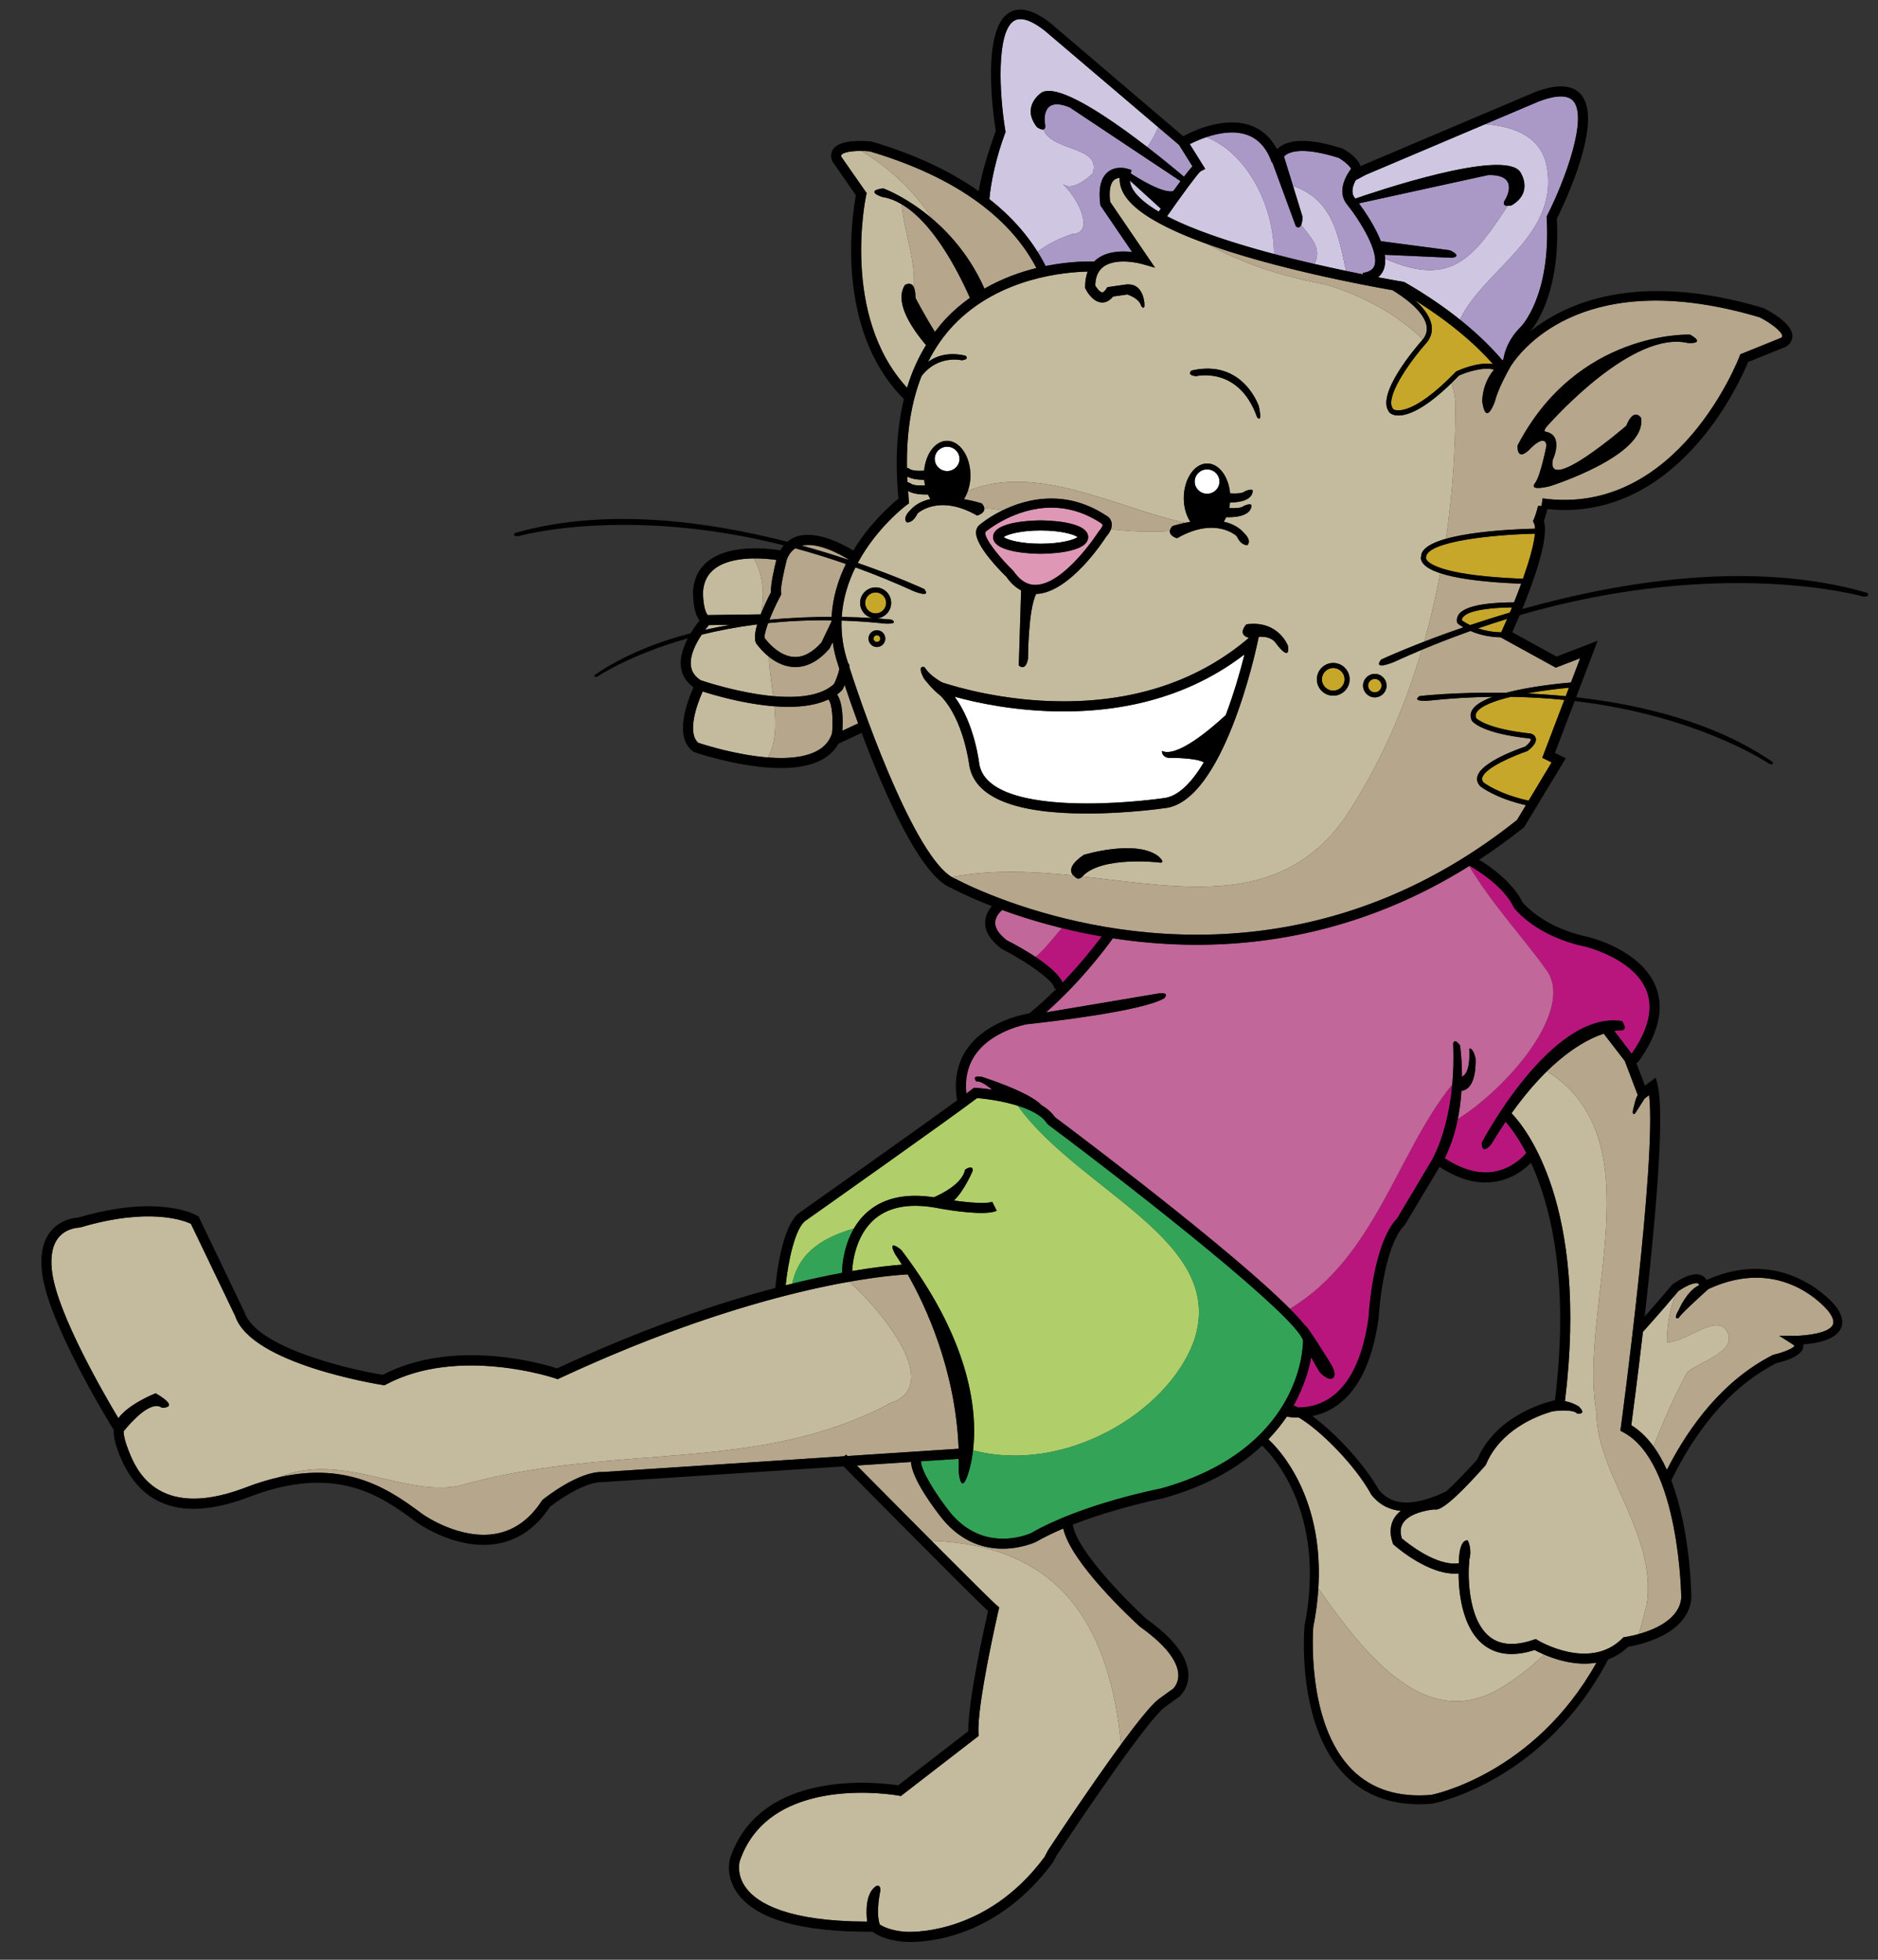
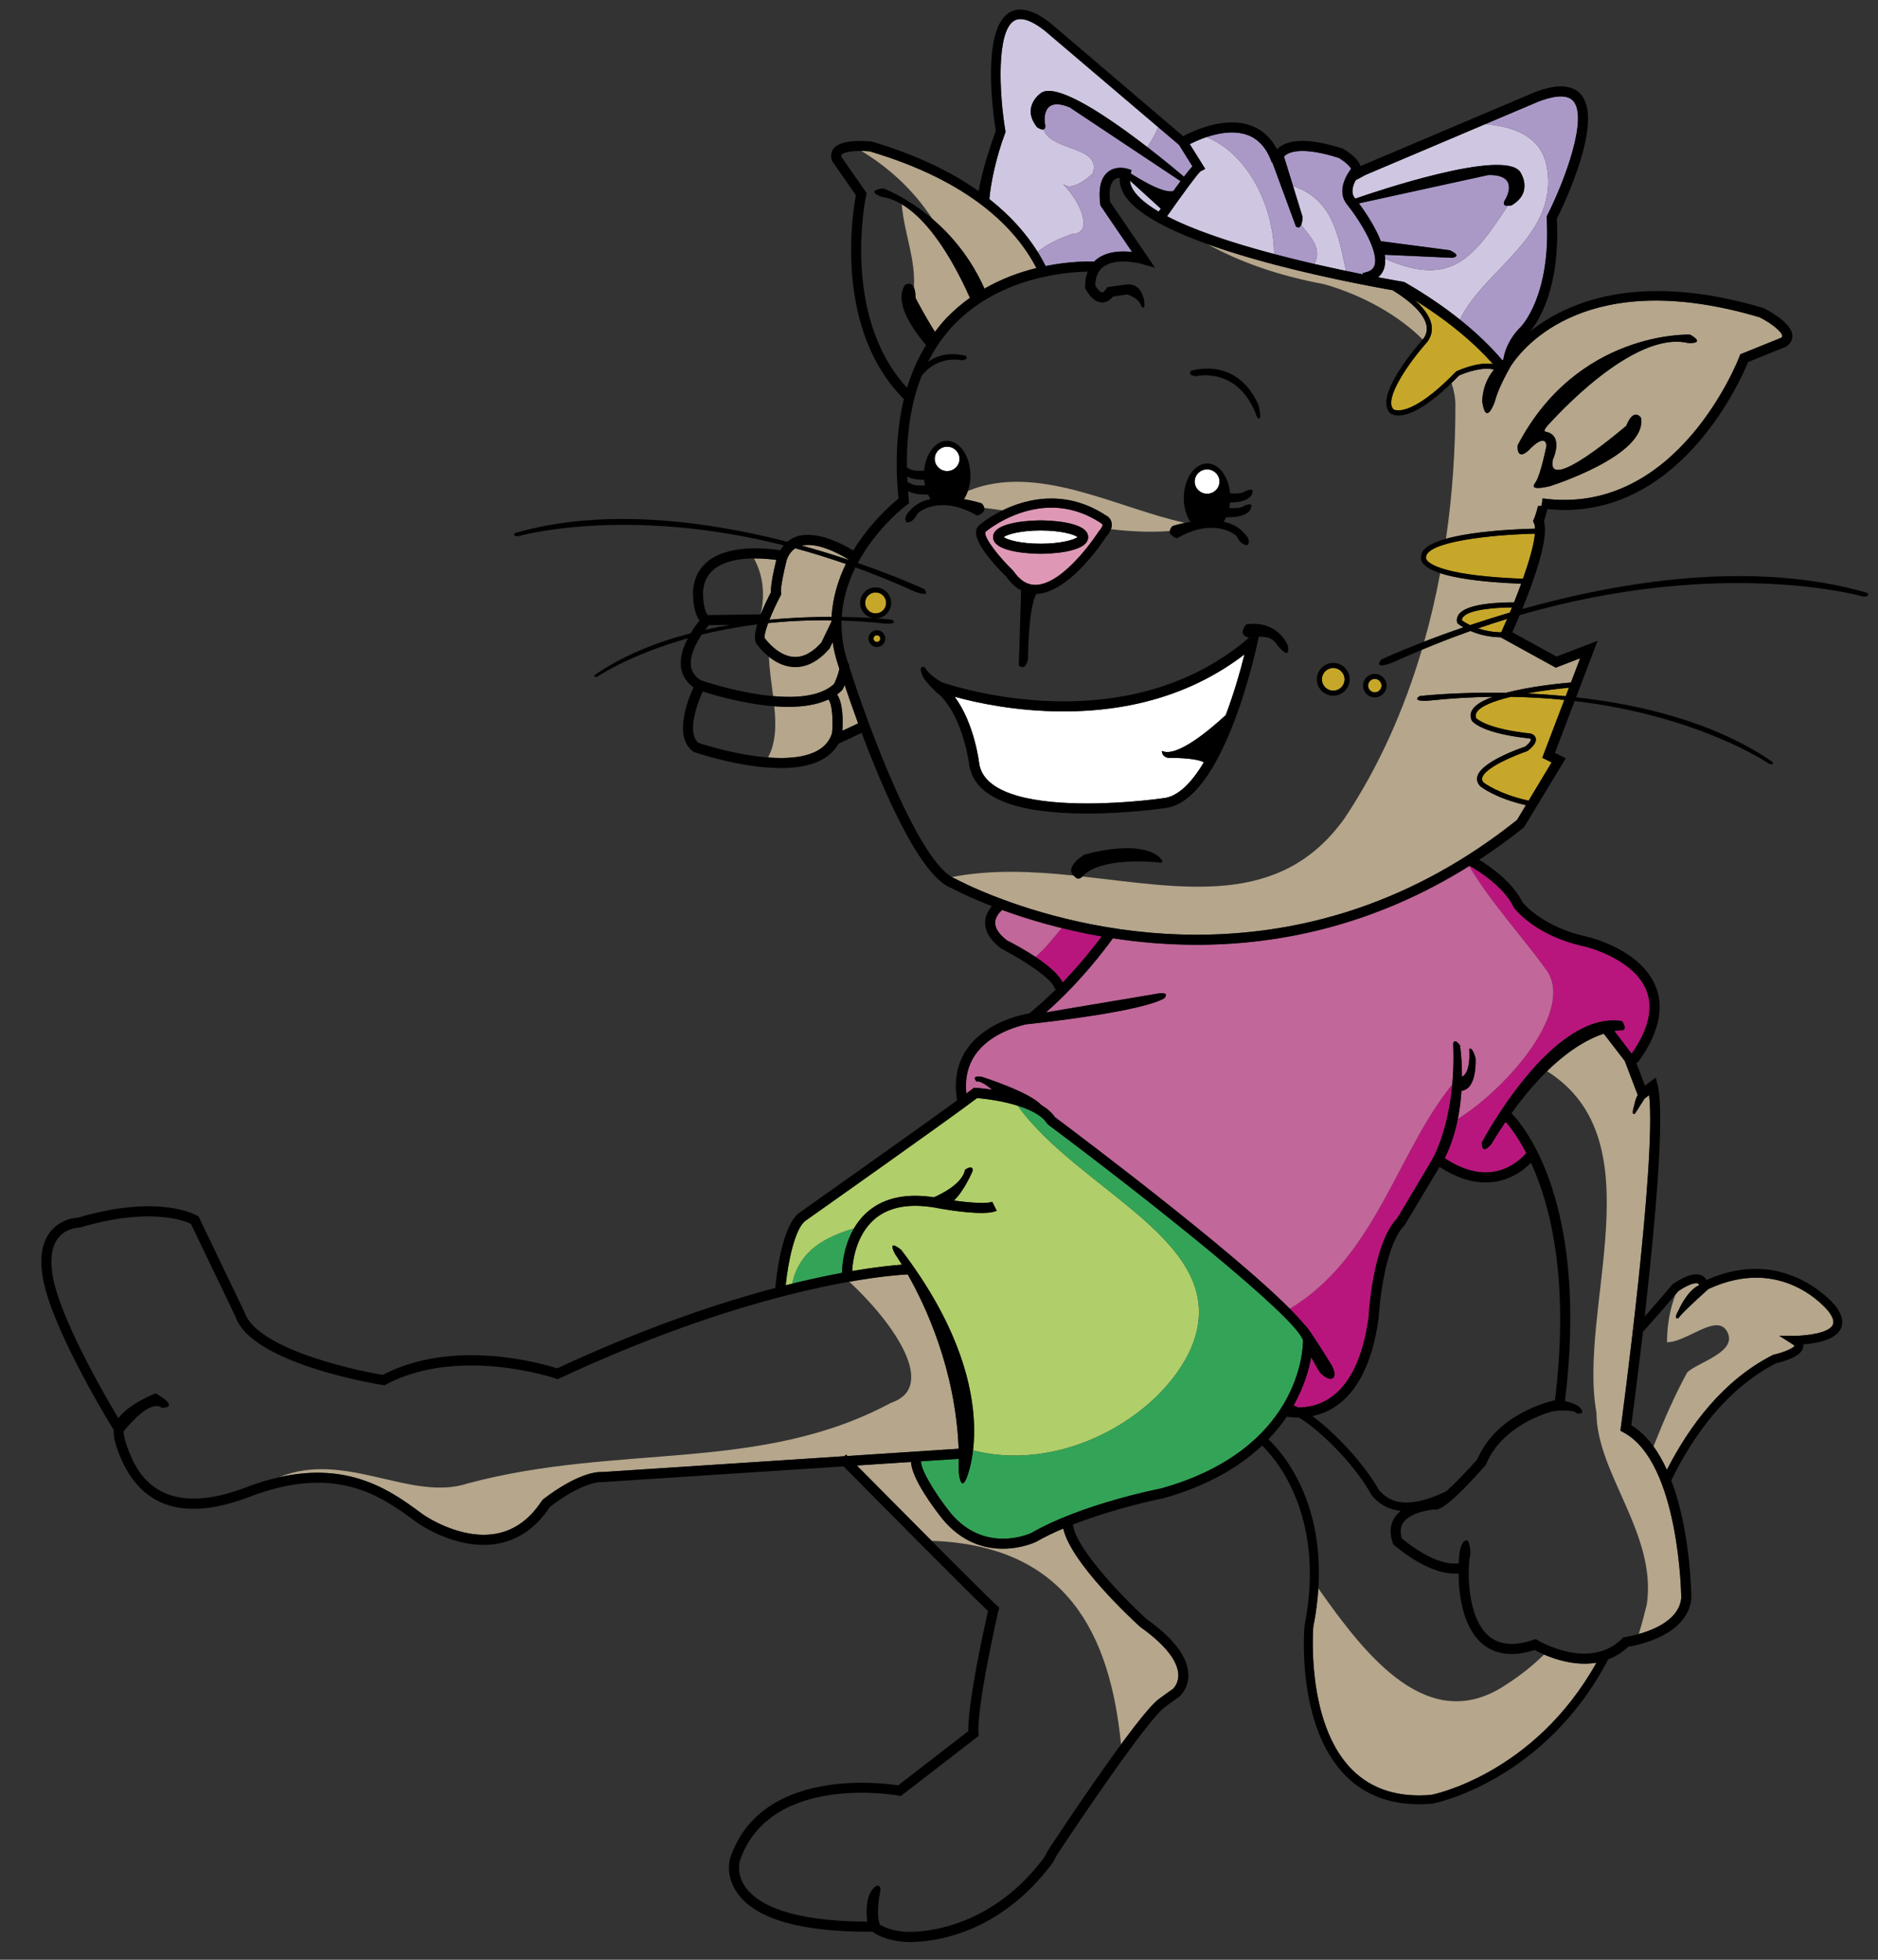
<svg xmlns="http://www.w3.org/2000/svg" version="1.1" id="Layer_2" x="0px" y="0px" width="191.667px" height="200px" viewBox="0 0 191.667 200" style="enable-background:new 0 0 191.667 200;" xml:space="preserve">
  <rect x="0" y="0" width="191.667" height="200" fill="#333333" stroke="none" />
  <path id="color10" style="fill:#C16799;" d="M105.69,97.661c-1.077-0.716-2.211-1.333-2.939-1.704  c-0.816-0.635-1.214-1.256-1.183-1.846c0.03-0.534,0.403-0.973,0.705-1.247c1.687,0.616,3.748,1.272,6.105,1.852  C107.477,95.753,106.673,96.845,105.69,97.661z M149.837,108.891c-0.218,0.212-0.426,0.431-0.634,0.653  c0.001,0.112,0.003,0.219,0.003,0.336C149.452,109.767,149.694,109.485,149.837,108.891z M157.792,98.934  c-2.236-3.131-5.64-6.847-7.841-10.553c-9.737,6.09-19.432,8.038-27.803,8.039c-3.053,0-5.93-0.259-8.569-0.664  c-0.874,1.216-3.404,4.554-6.826,7.56l11.535-1.939c1.2-0.13,0.514,0.514,0.514,0.514c-2.296,1.291-11.261,2.343-14.115,2.651  c-1.172,0.273-3.66,1.058-5.064,2.974c-0.826,1.127-1.159,2.499-0.998,4.08c0.259-0.191,0.473-0.352,0.624-0.47l0.153-0.12  l0.193,0.012c0.083,0.005,0.746,0.05,1.666,0.189c-0.398-0.331-1.22-0.952-1.601-0.833c0,0-0.644-0.675,0.546-0.481  c0,0,4.823,1.52,6.063,2.873c0.571,0.343,1.058,0.751,1.388,1.235c2.407,1.802,17.979,13.513,23.992,19.571  c8.756-5.288,10.912-15.908,16.565-22.884c0.113-1.253,0.162-2.651,0.097-4.203c0,0,0.098-0.61,0.697,0.204  c0,0,0.178,1.15,0.194,2.854c0.208-0.223,0.416-0.441,0.634-0.653c0.104-0.431,0.157-1.023,0.114-1.859c0,0,0.321-0.256,0.642,0.964  c0,0,0.206,3.167-1.438,3.321c-0.057,0.904-0.175,1.887-0.376,2.892C153.9,111.016,160.83,102.982,157.792,98.934z" />
  <path id="color9" style="fill:#B9167D;" d="M112.438,95.571c-0.756,1.015-2.164,2.802-3.985,4.694  c-0.402-0.86-1.547-1.796-2.763-2.604c0.983-0.816,1.787-1.908,2.688-2.945C109.649,95.029,111.002,95.321,112.438,95.571z   M131.65,133.572c0.619,0.625,1.137,1.188,1.528,1.675c0.227,0.005,2.569,3.823,2.569,3.823c0.771,1.189,0.321,1.543,0.321,1.543  c-0.481,0.418-1.383-0.578-1.383-0.578c-0.201-0.313-0.58-0.989-0.868-1.515c-0.228,1.243-0.725,3.01-1.798,4.922  c0.15,0.05,0.309,0.113,0.475,0.192c0.861,0.003,1.976-0.167,3.067-0.849c2.145-1.337,3.527-4.137,4.111-8.317  c0.012-0.267,0.416-7.548,2.928-10.144l3.431-5.757h-0.001c0,0,1.703-2.623,2.185-7.88  C142.562,117.664,140.406,128.284,131.65,133.572z M168.069,101.172c-1.249-3.349-6.23-4.553-6.28-4.565  c-5.003-1.052-7.145-3.8-7.233-3.916l-0.055-0.09c-1.005-2.11-3.662-3.755-4.512-4.241c-0.014,0.008-0.025,0.015-0.037,0.022  c2.201,3.706,5.604,7.422,7.841,10.553c3.037,4.048-3.893,12.081-9.013,15.274c-0.268,1.327-0.683,2.698-1.331,3.991  c1.812,1.191,3.531,1.655,5.116,1.36c1.632-0.304,2.715-1.325,3.207-1.888c-0.874-1.685-1.684-2.707-2.113-3.19  c-0.486,0.718-0.98,1.485-1.479,2.319c0,0-0.985,1.2-0.942-0.214c0,0,7.113-13.539,14.311-12.382c0,0,0.601,0.856,0,0.941  c0,0-0.282-0.019-0.79,0.069l1.767,2.315C168.213,105.111,168.74,102.97,168.069,101.172z" />
-   <path id="color8" style="fill:#DE98B6;" d="M105.652,59.691c2.973,0,6.454-5.405,6.488-5.459c0.431-0.496,0.398-0.69,0.395-0.711  l-0.045-0.018l-0.099-0.1c-1.597-1.059-3.311-1.597-5.093-1.597c-3.774,0-6.657,2.42-6.684,2.444l-0.066,0.087  c-0.059,0.648,1.443,2.538,2.867,3.919C104.102,59.246,104.815,59.691,105.652,59.691z M101.353,54.813  c0-1.656,4.356-1.703,4.854-1.703c0.496,0,4.852,0.047,4.852,1.703c0,1.655-4.355,1.703-4.852,1.703  C105.709,56.516,101.353,56.468,101.353,54.813z" />
+   <path id="color8" style="fill:#DE98B6;" d="M105.652,59.691c2.973,0,6.454-5.405,6.488-5.459c0.431-0.496,0.398-0.69,0.395-0.711  l-0.045-0.018l-0.099-0.1c-1.597-1.059-3.311-1.597-5.093-1.597c-3.774,0-6.657,2.42-6.684,2.444l-0.066,0.087  c-0.059,0.648,1.443,2.538,2.867,3.919C104.102,59.246,104.815,59.691,105.652,59.691z M101.353,54.813  c0-1.656,4.356-1.703,4.854-1.703c0.496,0,4.852,0.047,4.852,1.703c0,1.655-4.355,1.703-4.852,1.703  C105.709,56.516,101.353,56.468,101.353,54.813" />
  <path id="color7" style="fill:#B0CE69;" d="M121.802,136.982c-2.676,7.13-13.075,13.481-22.495,11.03  c0.441-3.757-0.099-10.971-7.327-20.457c0,0-1.543-1.285-0.6,0.472c0,0,0.262,0.366,0.674,1.034  c-0.974,0.071-2.692,0.244-5.082,0.65c0.031-0.684,0.254-3.064,1.767-4.774c0.4-0.101,0.798-0.199,1.185-0.295  c-0.387,0.096-0.785,0.194-1.185,0.295c0.182-0.206,0.373-0.405,0.595-0.588c1.547-1.271,3.784-1.608,6.67-1.001  c0.759,0.134,4.594,0.774,5.719,0.211l-0.461-0.92c-0.479,0.242-2.309,0.099-3.909-0.122c1.069-0.997,1.912-3.016,1.912-3.016  c0.085-0.729-0.771-0.129-0.771-0.129c-0.285,1.458-2.451,2.499-3.184,2.813c-2.774-0.421-5.007,0.033-6.636,1.376  c-0.65,0.534-1.144,1.161-1.522,1.81c-2.862,0.854-5.573,2.217-6.291,5.628c-0.227,0.056-0.444,0.106-0.677,0.165  c0.23-2.315,0.948-5.896,2.067-6.616c0.612-0.432,14.732-10.401,17.471-12.49c0.96,0.076,2.635,0.312,4.148,0.787  C110.229,121.648,125.477,126.687,121.802,136.982z" />
  <path id="color6" style="fill:#33A457;" d="M87.151,125.371c-1.194,2.045-1.214,4.294-1.213,4.525  c-1.475,0.272-3.179,0.635-5.078,1.102C81.578,127.588,84.289,126.225,87.151,125.371z M106.968,114.77l-0.127-0.137  c-0.509-0.806-1.681-1.384-2.971-1.788c6.358,8.804,21.606,13.842,17.932,24.138c-2.676,7.13-13.075,13.481-22.495,11.03  c-0.221,1.877-0.687,2.896-0.687,2.896c-0.601,1.372-0.771-0.686-0.771-0.686c0.014-0.455-0.001-0.898-0.005-1.344l-3.843,0.251  c-0.055,0.841,1.444,3.314,3.008,5.269c3.55,4.262,8.196,2.067,8.242,2.045c5.126-2.948,12.909-4.478,13.239-4.543  c14.149-3.957,14.493-14.15,14.494-15.107C132.258,134.362,117.07,122.321,106.968,114.77z" />
  <path id="color5" style="fill:#CFC7E1;" d="M115.315,18.425l3.156,2.866c-0.073,0.103-0.142,0.204-0.214,0.307  c-1.184-0.698-2.094-1.431-2.587-2.193C115.455,19.069,115.343,18.746,115.315,18.425z M106.65,3.15  c-0.947-0.751-2.272-1.55-3.135-1.04c-1.846,1.088-1.538,7.465-0.91,11.23l0.021,0.128l-0.044,0.122  c-0.897,2.375-1.46,5.007-1.607,6.728c2.249,1.772,3.82,3.627,4.921,5.383c0.989-0.791,2.276-1.403,3.566-1.834  c2.057,0,1.028-3.085-1.028-5.141c1.028,1.028,3.085-1.028,3.085-1.028c0.945-2.839-4.19-2.202-5.02-4.485  c-0.249,0.066-0.67-0.242-0.67-0.242c-1.657-2.118,0.447-3.505,0.447-3.505c1.675-1.065,7.023,2.618,10.823,5.55  c0.457-0.677,0.825-1.354,1.115-2.03L106.65,3.15z M157.792,16.669c-0.73-2.916-3.523-3.762-6.188-4.008l-12.218,5.18l-1.018,0.544  c-0.285,0.519-0.544,1.263-0.1,1.819c0.013,0.015,0.035,0.044,0.053,0.066c1.91-0.664,15.066-5.128,16.813-2.744  c0,0,1.457,2.057-0.856,3.428c0,0-0.201,0.052-0.401,0.053c-3.428,5.189-5.706,8.408-12.529,5.395c0.023,0.397,0,0.778-0.131,1.112  c-0.1,0.252-0.273,0.537-0.57,0.784c1.548,0.292,2.526,0.454,2.573,0.46l0.175,0.063c2.168,1.254,4.017,2.528,5.608,3.802  C151.427,27.44,159.415,23.978,157.792,16.669z M131.966,18.981l0.977,3.172c-0.023,0.383-0.075,0.632-0.143,0.793  c1.015,1.372,2.152,2.357,1.348,3.989c1.141,0.263,2.223,0.498,3.228,0.709C136.593,24.076,136.051,20.348,131.966,18.981z   M123.129,13.994c-0.712,0.239-1.315,0.519-1.704,0.716l1.582,2.53l-0.476,0.238c-0.293,0.223-1.93,2.45-3.423,4.59  c2.858,1.488,6.931,2.795,10.919,3.851C130.026,21.24,127.463,15.725,123.129,13.994z" />
  <path id="color4" style="fill:#AA99C7;" d="M120.832,18.033c-0.595-0.504-2.003-1.684-3.733-3.018  c0.457-0.677,0.825-1.354,1.115-2.03l2.119,1.802l1.366,2.186C121.468,17.224,121.168,17.597,120.832,18.033z M109.185,10.968  c-3.002-1.262-2.547,1.582-2.547,1.582c0.1,0.451,0.011,0.623-0.14,0.663c0.829,2.283,5.965,1.647,5.02,4.485  c0,0-2.057,2.057-3.085,1.028c2.057,2.057,3.085,5.141,1.028,5.141c-1.29,0.431-2.577,1.043-3.566,1.834  c0.308,0.49,0.584,0.974,0.82,1.446c2.475-0.498,4.412-0.478,4.95-0.457c0.099-0.1,0.205-0.193,0.32-0.279  c1.045-0.789,2.516-0.814,3.555-0.7l-3.23-4.74l-0.018-0.121c-0.208-1.571,0.042-2.671,0.743-3.27  c0.83-0.708,1.925-0.39,1.972-0.375l0.479,0.143l-0.093,0.341c0.495,0.327,3.257,2.102,4.351,1.808  c0.255-0.354,0.505-0.696,0.742-1.01L109.185,10.968z M153.878,21.006c-0.308,0.002-0.613-0.117-0.2-0.738  c0,0,1.457-2.484-1.799-2.399l-13.188,2.885c0.602,0.81,1.643,2.334,2.238,3.86l7.029,0.925c0,0,1.349,0.578,0.257,0.771  l-6.889-0.31c0.021,0.139,0.014,0.268,0.021,0.402C148.172,29.415,150.451,26.195,153.878,21.006z M160.555,10.296  c-0.714-0.791-2.312-0.402-3.526,0.065l-5.424,2.3c2.665,0.247,5.458,1.093,6.188,4.008c1.623,7.309-6.365,10.771-8.788,15.955  c1.743,1.395,3.177,2.791,4.345,4.161c0.026-0.038,0.053-0.076,0.083-0.118c0.148-0.921,0.592-2.128,1.769-3.303  c0.037-0.036,3.104-3.137,2.653-11.122l-0.008-0.138l0.062-0.124C159.742,18.358,162.081,11.986,160.555,10.296z M139.081,27.857  c0.948-0.135,1.123-0.576,1.181-0.721c0.54-1.372-1.427-4.585-2.795-6.288c-1.112-1.392,0.05-3.126,0.421-3.612  c-0.063-0.219-0.607-0.741-1.257-1.122c-3.439-1.091-4.833-0.678-5.356-0.333c-0.099,0.064-0.171,0.132-0.231,0.2l0.923,3  c4.085,1.367,4.627,5.095,5.409,8.664c0.606,0.127,1.191,0.247,1.726,0.353L139.081,27.857z M132.255,23.096l-2.402-6.52  l-0.054,0.007c-0.51-1.453-1.353-2.399-2.503-2.812c-1.357-0.486-2.927-0.193-4.167,0.224c4.334,1.731,6.896,7.246,6.898,11.924  c1.404,0.371,2.793,0.712,4.12,1.017c0.805-1.632-0.333-2.617-1.348-3.989C132.595,23.434,132.255,23.096,132.255,23.096z" />
  <path id="color3" style="fill:#C6A72A;" d="M154.193,71.114c1.916,0.029,3.737,0.139,5.46,0.314l-2.25,5.906l0.949,0.474  l-2.342,3.902c-3.125-0.69-4.58-1.845-4.584-1.845c-0.194-0.211-0.18-0.381-0.151-0.491c0.272-1.055,3.37-2.3,4.619-2.73  c0.65-0.503,0.927-0.925,0.849-1.293c-0.08-0.374-0.474-0.478-0.551-0.494c-4.544-0.479-5.519-1.559-5.532-1.559v0  c-0.088-0.211-0.075-0.401,0.045-0.596C151.108,72.042,152.518,71.517,154.193,71.114z M159.796,71.05l0.33-0.867  c-1.109,0.102-2.722,0.296-4.306,0.587C157.086,70.827,158.417,70.917,159.796,71.05z M89.495,64.828  c-0.189,0-0.343,0.154-0.343,0.343c0,0.189,0.154,0.343,0.343,0.343c0.189,0,0.343-0.154,0.343-0.343  C89.838,64.982,89.684,64.828,89.495,64.828z M90.438,61.529c0-0.591-0.481-1.071-1.071-1.071s-1.071,0.481-1.071,1.071  c0,0.591,0.48,1.071,1.071,1.071S90.438,62.121,90.438,61.529z M140.311,69.285c-0.377,0-0.684,0.307-0.684,0.685  c0,0.378,0.308,0.686,0.684,0.686c0.378,0,0.686-0.307,0.686-0.686C140.997,69.592,140.689,69.285,140.311,69.285z M153.211,64.528  L153.211,64.528c0.194-0.423,0.399-0.885,0.608-1.368c-0.976,0.298-1.967,0.622-2.97,0.967  C151.484,64.343,152.28,64.515,153.211,64.528z M149.329,62.963c-0.091,0.109-0.133,0.224-0.124,0.353  c0.125,0.091,0.417,0.278,0.83,0.479c1.26-0.422,2.611-0.854,4.058-1.278c0.073-0.173,0.145-0.349,0.219-0.527  C152.606,62.004,149.975,62.193,149.329,62.963z M136.069,68.17c-0.638,0-1.156,0.52-1.156,1.157c0,0.638,0.518,1.157,1.156,1.157  c0.638,0,1.157-0.52,1.157-1.157C137.226,68.69,136.706,68.17,136.069,68.17z M145.538,56.868c-0.011,0.064-0.025,0.16,0.106,0.323  c0.385,0.475,2.125,1.585,9.788,1.872c0.635-1.794,1.121-3.483,1.221-4.596C152.264,54.557,145.592,55.271,145.538,56.868z   M146.073,33.026c0.156,0.671,0.017,1.303-0.414,1.878c-1.875,2.103-4.452,5.807-3.447,6.867c0.003,0,1.586,1.115,6.398-3.858  c0.171-0.093,2.232-1.03,3.767-0.759c-1.896-2.135-4.486-4.344-7.991-6.532C145.172,31.318,145.868,32.148,146.073,33.026z" />
-   <path id="color2" style="fill:#C4BB9E;" d="M78.475,67.017c0.039,1.278,0.257,2.651,0.43,4.02c-3.456-0.312-6.931-1.461-7.396-1.619  c-0.582-0.372-0.905-0.84-0.988-1.431c-0.153-1.084,0.504-2.336,1.099-3.222c1.673-0.414,3.532-0.773,5.565-1.035l0.092-0.001  c-0.225,0.767-0.32,1.467-0.121,1.899C77.19,65.68,77.677,66.378,78.475,67.017z M95.078,157.247  c3.356,3.37,6.236,6.238,6.659,6.591l0.242,0.2l-0.072,0.31c-0.021,0.097-2.208,9.561-2.044,12.538l0.016,0.271l-7.938,6.134  l-0.228-0.044c-0.13-0.023-13.14-2.373-16.213,6.687c-0.012,0.044-0.393,1.361,0.658,2.76c1.172,1.562,4.285,3.392,12.34,3.414  c-0.108-0.96-0.185-2.982,0.976-3.66c0,0,0.385-0.128,0.385,0.451c0,0-0.513,2.226-0.072,3.498c0.332,0.218,1.134,0.633,2.576,0.744  c0.086,0.011,8.141,0.626,14.243-7.633l0.346-0.665c0.262-0.4,4.199-6.38,7.46-10.819  C113.293,166.679,108.814,157.71,95.078,157.247z M47.762,151.378c15.425-4.113,29.821-1.028,43.189-8.227  c4.755-1.584,0.35-8.052-4.273-12.349c-6.066,1.074-16.258,3.655-29.573,9.857l-0.188,0.09l-0.197-0.068  c-0.097-0.035-9.908-3.348-17.328,0.61l-0.151,0.08l-0.17-0.026c-0.548-0.086-13.439-2.161-15.062-7.029l-4.529-9.426  c-0.683-0.324-4.245-1.72-11.291,0.373l-0.146,0.021c-0.01,0-1.192,0.021-1.999,0.929c-0.661,0.744-0.914,1.883-0.751,3.388  c0.013,0.118,0.028,0.24,0.046,0.365c0.622,4.25,5.191,12.172,6.74,14.765c1.091-1.49,3.806-2.544,3.806-2.544  c2.635,1.542,0.642,1.477,0.642,1.477c-1.114-0.81-3.101,1.409-3.896,2.387l-0.013,0.026h0c0.011,0-0.068,0.53,0.53,2.024  c0.694,1.737,2.809,7.025,11.562,3.835l0.374-0.14c1.192-0.458,2.313-0.795,3.371-1.035C35.23,147.96,41.952,153.315,47.762,151.378  z M94.403,49.537c-0.038-0.183-0.061-0.374-0.079-0.569c-0.855-0.006-1.398-0.149-1.737-0.339c0.007,0.19,0.028,0.389,0.039,0.58  c0.157,0.048,0.289,0.108,0.289,0.108C93.152,49.556,93.881,49.565,94.403,49.537z M145.039,56.773  c-0.017,0.048-0.095,0.31,0.142,0.655c0.233,0.343,0.762,0.72,1.805,1.064c-0.441,2.35-0.98,4.685-1.632,6.987  c-2.768,1.069-4.399,1.834-4.399,1.834c-0.899,1.157,1.285,0.257,1.285,0.257c0.967-0.443,1.922-0.854,2.87-1.252  c-1.798,6.079-4.367,11.918-7.883,17.191c-6.553,9.173-16.445,7.076-26.75,5.941c0.049-0.052,0.078-0.092,0.078-0.092  c1.992-1.992,7.648-1.35,7.648-1.35c0.963,0.193,0-0.643,0-0.643c-2.314-1.735-7.585-0.129-7.585-0.129  c-1.787,1.21-1.296,1.902-1.059,2.114c-4.148-0.429-8.349-0.637-12.413,0.156c-3.685-2.195-8.626-15.671-10.456-21.412  c-0.003-0.14-0.018-0.27-0.063-0.379l-0.05,0.02c-0.008-0.023-0.016-0.05-0.024-0.074c-0.52-1.517-0.707-2.965-0.665-4.329  c1.425,0.046,2.899,0.142,4.431,0.309c0,0,1.452,0.101,0.701-0.399c0,0-0.572-0.066-1.563-0.136  c0.831-0.049,1.494-0.734,1.494-1.577c0-0.874-0.711-1.585-1.585-1.585c-0.874,0-1.586,0.711-1.586,1.585  c0,0.758,0.537,1.393,1.25,1.547c-0.83-0.051-1.89-0.099-3.124-0.118c0.117-1.869,0.662-3.572,1.399-5.058  c1.933,0.702,3.916,1.504,5.946,2.431c0,0,1.841,0.755,1.083-0.215c0,0-2.626-1.228-6.794-2.666c1.955-3.644,4.946-5.88,4.999-5.919  l0.238-0.174l-0.03-0.293c-0.033-0.328-0.038-0.633-0.063-0.954c0.371,0.217,0.988,0.382,2.026,0.356  c0.076,0.165,0.157,0.319,0.25,0.463c-0.809,0.18-1.553,0.535-2.091,1.172c0,0-0.771,0.686-0.341,1.2c0,0,0.599,0.171,1.113-0.9  c0,0,0.887-0.843,2.563-0.849c-0.037,0.028-0.075,0.05-0.111,0.077c0.036-0.027,0.074-0.049,0.111-0.077  c0.29-0.001,0.602,0.02,0.938,0.078c-0.007,0-0.014-0.001-0.021-0.001c0.007,0,0.014,0.001,0.021,0.001  c0.749,0.129,1.61,0.424,2.584,0.985c0,0,0.816-0.229,0.716-0.784c0.625,0.069,1.25,0.157,1.877,0.253  c-1.378,0.672-2.225,1.382-2.271,1.423c-0.254,0.171-0.402,0.43-0.431,0.746c-0.125,1.421,2.6,4.14,3.089,4.6  c0.445,0.65,0.952,1.104,1.507,1.396l-0.236,7.662c0,0,0.687,0.685,0.942-0.686c0,0,0.004-4.963,0.828-6.612  c3.452-0.101,7.026-5.642,7.135-5.824c0.241-0.273,0.408-0.535,0.499-0.785c1.97,0.231,3.973,0.337,6.025,0.184  c-0.052,0.525,0.724,0.741,0.724,0.741c3.942-2.27,6.085-0.214,6.085-0.214c0.516,1.071,1.113,0.9,1.113,0.9  c0.429-0.514-0.342-1.2-0.342-1.2c-0.539-0.637-1.282-0.993-2.091-1.173c0.093-0.145,0.175-0.298,0.252-0.462  c2.788,0.068,2.567-1.235,2.567-1.235c-0.129-0.214-0.771,0.085-0.771,0.085c-0.238,0.238-0.967,0.247-1.489,0.22  c0.039-0.184,0.063-0.374,0.081-0.569c2.508-0.018,2.309-1.235,2.309-1.235c-0.129-0.213-0.771,0.085-0.771,0.085  c-0.245,0.245-1.007,0.248-1.53,0.218c-0.154-1.713-1.126-3.041-2.324-3.049c-1.315-0.009-2.39,1.567-2.403,3.519  c-0.006,0.954,0.258,1.799,0.668,2.435c-0.192,0.033-0.37,0.067-0.538,0.103c-6.974-1.511-15.117-6.167-22.174-3.25  c0.169-0.48,0.275-1.017,0.271-1.601c-0.013-1.953-1.088-3.527-2.402-3.519c-1.197,0.008-2.17,1.334-2.323,3.048  c-0.523,0.03-1.285,0.027-1.531-0.217c0,0-0.097-0.045-0.222-0.087c-0.055-3.562,0.438-6.69,1.489-9.352  c1.694-2.209,4.117-1.611,4.117-1.611c0.836-0.104,0.367-0.469,0.367-0.469c-1.722-0.399-2.956,0.008-3.823,0.633  c0.708-1.399,1.573-2.668,2.629-3.77c4.653-4.867,11.436-5.406,13.665-5.444c-0.173,0.449-0.261,0.966-0.261,1.549v0.122  l0.055,0.108c0.109,0.218,0.701,1.313,1.623,1.37c0.298,0.019,0.754-0.077,1.179-0.607l1.45-0.207  c0.425,0.147,1.249,0.513,1.414,1.174c0,0,0.417,0.578,0.321-0.354c0,0-0.14-1.974-1.742-1.84l-0.002-0.018l-2.027,0.29  l-0.128,0.191c-0.146,0.221-0.295,0.348-0.401,0.344c-0.215-0.013-0.531-0.392-0.711-0.701c0.023-0.88,0.294-1.504,0.825-1.905  c1.342-1.015,3.89-0.309,3.917-0.3l1.364,0.386l-4.585-6.724c-0.134-1.116,0.004-1.884,0.4-2.228  c0.175-0.149,0.387-0.203,0.573-0.215c-0.028,0.607,0.15,1.214,0.535,1.81c1.211,1.872,4.505,3.543,8.435,4.955  c3.283,1.822,7.219,3.215,11.929,4.092c3.935,1.125,7.553,3.173,10.033,5.636c-0.705,0.797-4.979,5.776-3.35,7.496  c0.066,0.059,0.333,0.261,0.876,0.261c0.908,0,2.594-0.571,5.41-3.311c0.251,0.747,0.398,1.502,0.398,2.258  c0,4.488-0.3,9.076-0.963,13.639C146.113,55.4,145.063,55.971,145.039,56.773z M90.352,65.171c0-0.472-0.385-0.856-0.857-0.856  c-0.473,0-0.856,0.385-0.856,0.856c0,0.473,0.384,0.857,0.856,0.857C89.967,66.028,90.352,65.644,90.352,65.171z M128.292,42.57  c0,0,0.578,0.771,0.192-1.093c0,0-1.605-4.885-6.876-3.664c0,0-0.579,0.45,0.449,0.579C122.058,38.392,126.429,37.299,128.292,42.57  z M131.442,65.899c0,0-0.964-2.635-4.242-2.185c0,0-0.994,1.056,0.271,1.374c-5.043,4.302-11.41,6.486-18.934,6.486  c-6.123,0-11.097-1.504-12.383-1.932c-0.697-0.394-1.407-0.917-1.795-1.559c0,0-0.837-0.321-0.065,1.157  c0,0,0.779,1.055,1.712,1.779c2.358,2.42,2.914,7.035,2.924,7.114c0.566,3.246,4.615,4.891,12.033,4.891  c4.138,0,7.855-0.544,7.864-0.546c6.029-0.542,9.379-16.255,9.519-16.925l0.12-0.565c0.579-0.041,1.324,0.043,1.755,0.654  C130.22,65.643,131.699,67.699,131.442,65.899z M137.74,69.327c0-0.921-0.748-1.671-1.671-1.671c-0.922,0-1.671,0.75-1.671,1.671  c0,0.921,0.749,1.671,1.671,1.671C136.992,70.999,137.74,70.249,137.74,69.327z M140.311,68.771c-0.661,0-1.199,0.538-1.199,1.199  c0,0.662,0.538,1.2,1.199,1.2c0.661,0,1.199-0.538,1.199-1.2C141.51,69.309,140.972,68.771,140.311,68.771z M151.461,167.898  c-2.355-1.8-2.601-5.749-2.599-7.323c-2.946,0.295-6.423-2.759-6.581-2.899l-0.1-0.089l-0.044-0.127  c-0.347-1.016-0.271-1.903,0.227-2.638c0.163-0.241,0.367-0.449,0.592-0.63c-1.105-0.118-2.03-0.566-2.754-1.365  c-0.119-0.124-0.205-0.214-0.275-0.342c-1.66-3.019-5.237-6.569-7.361-7.816c-0.015,0-0.032,0.003-0.047,0.003  c-0.472,0-0.875-0.047-1.19-0.101c-0.519,0.77-1.145,1.55-1.88,2.317c0.95,0.87,5.682,5.713,5.094,15.204  c4.895,6.975,11.271,15.094,19.135,9.852c1.466-0.935,2.757-1.971,3.909-3.094c-0.425-0.182-0.765-0.353-0.963-0.461  C154.515,169.069,152.778,168.901,151.461,167.898z M162.934,144.181c-1.945-10.691,6.204-27.806-5.047-34.861  c-1.136,1.111-2.352,2.513-3.623,4.292c1.379,1.422,7.909,9.322,5.454,29.38c0.838,0.15,1.416,0.546,1.416,0.546  c0.899,0.9-0.192,0.707-0.192,0.707c-0.387-0.45-2.122-0.257-2.122-0.257l-0.417,0.055c-1.648,0.483-5.268,1.907-6.735,5.393  l-0.089,0.142c-3.779,4.252-4.768,4.582-5.187,4.466c-0.764,0.063-2.526,0.396-3.176,1.356c-0.292,0.43-0.34,0.955-0.147,1.598  c0.589,0.494,3.557,2.884,5.816,2.534c0.005-0.722,0.098-2.388,0.905-2.336c0,0,0.502,0.878,0.14,2.054l0.024-0.008l-0.048,0.739  c-0.003,0.052-0.3,5.208,2.181,7.099c1.072,0.819,2.561,0.906,4.423,0.267l0.23-0.079l0.206,0.128  c0.054,0.031,5.272,3.169,8.623-0.184l0.122-0.122l0.174-0.024c0.017-0.002,0.596-0.085,1.378-0.304  c0.319-0.994,0.575-2.018,0.831-3.043C169.104,156.52,162.934,150.35,162.934,144.181z M87.905,15.403  c-0.91-0.006-1.808,0.119-2.024,0.396c-0.017,0.021-0.053,0.068-0.006,0.216l2.575,3.692l-0.05,0.221  c-0.032,0.144-2.62,12.279,4.172,19.638c0.479-1.584,1.125-3.032,1.934-4.346c-1.732-2.055-3.182-4.493-2.158-6.13  c0,0,0.619-0.432,0.922,0.243c0.184-2.945-0.984-5.469-1.239-8.478c-0.646-0.383-1.317-0.655-2.017-0.761  c0,0-1.835-0.601,0.122-0.876l0.119,0.049c0,0,0.688,0.255,1.734,0.846c-0.004-0.121-0.011-0.239-0.011-0.36  c0,0.122,0.007,0.24,0.011,0.36c0.869,0.49,1.987,1.221,3.164,2.226C93.219,19.381,90.744,17.129,87.905,15.403z M176.301,135.953  c-1.027-2.057-4.112,1.029-6.169,1.029c0-1.788,0.31-3.395,0.857-4.86c-0.563,0.669-1.731,2.041-3.316,3.804  c-0.536,4.624-1.028,8.354-1.184,9.523c0.874,0.534,1.618,1.283,2.261,2.167c1.011-2.557,2.104-5.102,3.439-7.55  C173.217,139.037,177.33,138.011,176.301,135.953z M76.95,56.994c-1.345,0.011-2.921,0.224-3.991,1.035  c-0.728,0.552-1.122,1.304-1.205,2.301c-0.03,0.96,0.16,2.149,0.486,2.44l5.395-0.074C78.132,60.485,77.812,58.576,76.95,56.994z   M72.339,63.796c-0.091,0.108-0.222,0.275-0.372,0.476c0.868-0.195,1.733-0.362,2.592-0.506L72.339,63.796z M79.024,72.077  c-3.036-0.233-6.045-1.104-7.306-1.506c-0.634,1.384-1.61,4.254-0.442,5.239c0.555,0.184,3.862,1.238,7.11,1.491  C79.2,75.8,79.213,73.969,79.024,72.077z" />
  <path id="color1" style="fill:#B5A68C;" d="M85.66,68.245c-0.035,0.311-0.25,0.953-0.531,1.548c-1.353,1.27-3.784,1.464-6.224,1.244  c-0.173-1.369-0.391-2.742-0.43-4.02c0.638,0.512,1.471,0.985,2.461,1.05c0.078,0.005,0.156,0.008,0.233,0.008  c1.221,0,2.393-0.631,3.485-1.88l0.326-0.666c0.116,0.796,0.309,1.614,0.596,2.452C85.589,68.021,85.621,68.119,85.66,68.245z   M120.256,170.884c-0.038-0.982-0.746-2.625-3.895-4.861c-0.802-0.726-7.067-6.521-7.848-10.032  c-0.977,0.414-1.922,0.867-2.781,1.361c-0.044,0.021-1.471,0.696-3.398,0.696c-1.839,0-4.136-0.615-6.122-2.998  c-0.8-0.999-3.155-4.091-3.237-5.854l-5.528,0.361c2.236,2.26,5.071,5.12,7.631,7.689c13.736,0.463,18.215,9.432,19.333,20.775  c1.622-2.208,3.076-4.036,3.823-4.604c0.629-0.475,1.475-1.061,1.475-1.061s0,0-0.001,0  C119.705,172.357,120.296,171.846,120.256,170.884z M92.639,130.055c-0.791,0.041-2.826,0.193-5.96,0.748  c4.624,4.297,9.028,10.765,4.273,12.349c-13.368,7.198-27.764,4.113-43.189,8.227c-5.81,1.938-12.532-3.418-19.307-0.615  c7.289-1.648,11.533,1.46,14.466,3.608l0.26,0.191c0.033,0.023,3.785,2.66,7.501,1.946c1.848-0.352,3.402-1.48,4.618-3.354  l0.106-0.118c0.148-0.121,3.655-2.926,6.138-2.814l24.635-1.611l0.167-0.165c0.045,0.046,0.098,0.098,0.143,0.143l11.35-0.742  C97.522,139.726,94.426,133.192,92.639,130.055z M86.573,57.079c-0.827-0.51-3.101-1.773-4.744-1.398  c1.709,0.47,3.29,0.96,4.725,1.438C86.561,57.106,86.566,57.092,86.573,57.079z M78.395,63.589  c-0.012,0.034-0.021,0.063-0.033,0.097l0,0.029h-0.011c-0.246,0.695-0.371,1.228-0.299,1.415c0.003,0,0.174,0.238,0.464,0.544  c0.023-0.229,0.052-0.456,0.096-0.675c-0.043,0.219-0.073,0.445-0.096,0.675c0.513,0.541,1.411,1.298,2.491,1.367  c0.955,0.065,1.904-0.435,2.828-1.471l0.997-2.078l0.02,0.009c0.001-0.065,0.001-0.13,0.003-0.195  C82.549,63.273,80.394,63.38,78.395,63.589z M84.871,62.952c0.115-1.995,0.685-3.811,1.461-5.396  c-1.769-0.616-3.493-1.148-5.163-1.599c-0.351,0.23-0.628,0.569-0.827,1.045l-0.049,0.124c-0.33,1.296-0.655,2.957-0.586,3.282  l0.039,0.184l-0.081,0.194c-0.454,0.851-0.849,1.718-1.14,2.462C80.847,63.026,83.012,62.951,84.871,62.952z M145.203,34.645  c0.019-0.021,0.044-0.05,0.058-0.065c0.326-0.437,0.433-0.912,0.311-1.436c-0.339-1.452-2.315-2.837-3.454-3.53  c-2.917-0.509-11.9-2.192-18.877-4.697c3.283,1.822,7.219,3.215,11.929,4.092C139.104,30.133,142.722,32.181,145.203,34.645z   M149.355,64.023c-0.328-0.193-0.528-0.347-0.552-0.367l-0.069-0.056l-0.02-0.087c-0.068-0.321,0.007-0.624,0.221-0.879  c0.873-1.041,4.051-1.162,5.585-1.159c0.252-0.627,0.498-1.269,0.73-1.904c-4.263-0.167-6.786-0.589-8.265-1.078  c-0.441,2.35-0.98,4.685-1.632,6.987C146.503,65.035,147.844,64.54,149.355,64.023z M181.899,34.286  c0.003,0.027,0.007,0.087-0.113,0.185l-4.174,1.688l-0.078,0.212c-0.063,0.164-6.281,16.393-20.101,14.494l-0.104,0.767  c-0.12,0-0.231,0-0.356,0c-0.183,0.771-0.381,1.243-0.421,1.333l-0.099,0.223l0.108,0.217c0.066,0.132,0.096,0.326,0.106,0.547  c-1.355,0.028-6.097,0.194-9.092,1.037c0.663-4.563,0.963-9.151,0.963-13.639c0-0.756-0.148-1.511-0.398-2.258  c0.247-0.24,0.498-0.491,0.763-0.765c0.713-0.329,2.463-0.923,3.574-0.609c-1.28,1.532-1.196,3.289-1.196,3.289  c0.386,2.614,1.285-0.043,1.285-0.043c0.289-1.183,1.188-2.841,1.625-3.608c1.269-1.944,7.839-10.194,25.395-4.973  C180.671,32.926,181.861,33.82,181.899,34.286z M172.49,34.15h-0.13c0,0-11.397-0.386-17.48,11.312c0,0-0.129,1.671,1.157,0.471  c0,0,1.627-1.799,1.798-0.471c0,0-0.58,2.979-1.126,3.774c-0.01,0.014-0.02,0.027-0.03,0.039c-0.556,0.729,0.559,0.557,1.501,0.343  c0,0,9.981-3.128,9.298-6.984c0,0-0.728-1.114-1.5,0.814c0,0-8.227,7.112-7.499,3.47c0,0,1.198-2.527-0.771-2.87  c0,0-0.282-0.041,0.257-0.637c0.014-0.016,0.028-0.032,0.044-0.049c0.599-0.643,8.654-9.683,14.268-8.355  C172.275,35.007,174.202,35.136,172.49,34.15z M110.476,89.45c-0.149,0.154-0.486,0.405-0.822-0.028c0,0-0.041-0.024-0.095-0.071  c-4.148-0.429-8.349-0.637-12.413,0.156c0.138,0.083,0.275,0.154,0.41,0.204c0.084,0.045,1.733,0.932,4.541,1.989  c0.007-0.005,0.025-0.017,0.028-0.019l0.024,0.038c9.336,3.508,31.473,8.873,52.678-8.041l0.905-1.507  c-3.153-0.726-4.599-1.885-4.66-1.937c-0.291-0.312-0.384-0.646-0.295-0.991c0.39-1.515,4.418-2.896,4.876-3.049  c0.627-0.502,0.588-0.728,0.586-0.738c-0.01-0.047-0.106-0.089-0.136-0.097c-4.826-0.506-5.796-1.682-5.891-1.814  c-0.18-0.412-0.153-0.78,0.053-1.114c0.321-0.527,1.098-0.962,2.086-1.321c-2.107,0.027-4.314,0.148-6.629,0.4  c0,0-1.726,0.12-0.834-0.476c0,0,3.605-0.426,8.798-0.333c2.52-0.663,5.61-0.966,6.644-1.054l0.94-2.471l-2.488,0.958l-5.63-3.097  c-1.293-0.021-2.335-0.325-3.073-0.647c-1.624,0.576-3.284,1.22-4.971,1.926c-1.798,6.079-4.367,11.918-7.883,17.191  C130.673,92.683,120.781,90.585,110.476,89.45z M100.198,51.375c0.158,0.176,0.222,0.325,0.244,0.459  c0.625,0.069,1.25,0.157,1.877,0.253c1.274-0.622,2.999-1.212,4.979-1.212c1.969,0,3.855,0.589,5.609,1.752  c-0.032-0.023,0.413,0.165,0.535,0.681c0.05,0.221,0.029,0.454-0.062,0.699c1.97,0.231,3.973,0.337,6.025,0.184  c0.014-0.144,0.078-0.307,0.253-0.502c0,0,0.519-0.17,1.285-0.331c-6.974-1.511-15.117-6.167-22.174-3.25  c-0.108,0.303-0.236,0.587-0.394,0.833C99.433,51.12,100.198,51.375,100.198,51.375z M153.678,171.945  c-7.863,5.241-14.239-2.878-19.135-9.852c-0.076,1.237-0.233,2.546-0.512,3.945c-0.001,0.049-0.803,9.792,3.963,14.564  c1.993,1.997,4.715,2.862,8.086,2.569c0.085-0.019,10.463-2.048,16.854-13.491c-0.408,0.07-0.814,0.104-1.215,0.104  c-1.632,0-3.14-0.506-4.132-0.933C156.435,169.975,155.144,171.011,153.678,171.945z M171.59,163.07  c-0.003-0.087-0.155-13.819-5.9-16.893l-0.314-0.169l0.049-0.354c0.037-0.283,3.658-27.179,2.886-33.893l-0.462,0.347l-0.972,1.522  c0,0-0.352,0.271-0.199-0.407c0.008-0.033,0.018-0.069,0.028-0.107c0.152-0.577,0.199-0.962,0.442-1.364l-1.325-3.479l-2.146-2.783  c-1.364,0.448-3.391,1.48-5.789,3.83c11.251,7.056,3.102,24.17,5.047,34.861c0,6.169,6.17,12.339,5.141,19.537  c-0.256,1.025-0.512,2.049-0.831,3.043C168.872,166.306,171.388,165.254,171.59,163.07z M88.771,15.45  c-0.275-0.029-0.571-0.044-0.866-0.047c2.839,1.726,5.314,3.978,7.25,6.937c1.869,1.596,3.89,3.895,5.315,7.11  c1.799-1.029,3.639-1.69,5.304-2.097C103.714,23.377,99.101,18.51,88.771,15.45z M92.032,20.856  c0.255,3.009,1.422,5.533,1.239,8.478c0.099,0.221,0.166,0.559,0.164,1.072c0,0,0.896,1.736,1.979,3.46  c0.375-0.493,0.762-0.975,1.191-1.423c0.755-0.788,1.558-1.462,2.384-2.05C97.633,27.353,95.164,22.71,92.032,20.856z   M174.345,131.557c-0.991,0.894-2.992,2.725-2.992,2.919c0,0-0.706,0.385,0-0.836c0,0,0.804-1.899,2.062-2.487  c-0.017-0.061-0.048-0.131-0.113-0.165c-0.077-0.042-0.552-0.198-2.003,0.766c-0.061,0.072-0.173,0.206-0.309,0.369  c-0.548,1.466-0.857,3.072-0.857,4.86c2.057,0,5.142-3.086,6.169-1.029c1.028,2.058-3.084,3.084-4.112,4.113  c-1.336,2.448-2.429,4.993-3.439,7.55c0.522,0.72,0.979,1.524,1.369,2.389c2.332-4.561,5.773-9.156,10.807-11.72l0.108-0.039  c0.989-0.22,2.006-0.654,2.108-0.9c-0.012-0.001-0.061-0.074-0.236-0.187l-1.325-0.846l1.572,0.014  c1.242-0.013,3.481-0.28,3.895-1.107c0.166-0.337,0.02-0.807-0.436-1.397C186.424,133.586,181.895,128.04,174.345,131.557z   M76.95,56.994c0.862,1.582,1.182,3.491,0.685,5.702h0.003c0.339-0.856,0.75-1.691,1.044-2.25c-0.044-0.761,0.315-2.36,0.55-3.304  C78.798,57.079,77.935,56.984,76.95,56.994z M85.914,70.464c-0.149,0.147-0.311,0.281-0.479,0.406  c0.618,0.932,0.602,2.73,0.535,3.708l1.611-0.751c-0.564-1.538-1.033-2.895-1.376-3.918c-0.065,0.15-0.131,0.293-0.19,0.414  L85.914,70.464z M84.545,71.385c-1.16,0.541-2.585,0.751-4.078,0.752c-0.478,0-0.96-0.024-1.444-0.061  c0.189,1.892,0.176,3.724-0.637,5.224c1.816,0.142,3.613,0.036,4.902-0.619c0.829-0.421,1.364-1.025,1.629-1.844  C85.048,73.442,84.924,71.778,84.545,71.385z" />
  <path id="fill" style="fill:#FFFFFF;" d="M106.206,55.487c-2.059,0-3.431-0.402-3.772-0.674c0.342-0.272,1.714-0.675,3.772-0.675  c2.057,0,3.429,0.403,3.771,0.675C109.635,55.085,108.263,55.487,106.206,55.487z M108.537,72.603  c-4.791,0-8.832-0.874-11.104-1.497c2.023,2.73,2.491,6.683,2.514,6.884c0.579,3.307,6.31,4.008,11.017,4.008  c4.063,0,7.706-0.533,7.742-0.539c1.537-0.139,2.941-1.619,4.156-3.664c-0.898-0.498-3.631-0.456-3.631-0.456  c-0.706-0.129-0.643-0.707-0.643-0.707c1.494,0.723,4.897-2.163,6.512-3.656c0.831-2.212,1.484-4.459,1.91-6.19  C121.967,70.647,115.761,72.603,108.537,72.603z M124.459,49.146c0-0.686-0.566-1.243-1.265-1.243c-0.697,0-1.264,0.556-1.264,1.243  c0,0.687,0.566,1.243,1.264,1.243C123.892,50.389,124.459,49.833,124.459,49.146z M96.663,48.075c0.698,0,1.265-0.556,1.265-1.242  c0-0.687-0.566-1.243-1.265-1.243c-0.698,0-1.265,0.557-1.265,1.243C95.398,47.519,95.964,48.075,96.663,48.075z" />
  <path id="outline" d="M86.331,57.556c0.324,0.113,0.647,0.228,0.975,0.346c-0.737,1.486-1.282,3.189-1.399,5.058  c-0.334-0.005-0.68-0.007-1.037-0.007C84.985,60.957,85.556,59.141,86.331,57.556z M157.329,51.631c-0.12,0-0.231,0-0.356,0  c-0.183,0.771-0.381,1.243-0.421,1.333l-0.099,0.223l0.108,0.217c0.066,0.132,0.096,0.326,0.106,0.547  c0.11-0.003,0.203-0.004,0.265-0.005l0.008,0.514c-0.092,0.001-0.192,0.005-0.286,0.006c-0.1,1.113-0.586,2.802-1.221,4.596  c0.219,0.008,0.425,0.018,0.653,0.025l-0.017,0.514c-0.285-0.008-0.549-0.02-0.819-0.031c-0.231,0.635-0.477,1.277-0.73,1.904  c0.395,0,0.687,0.009,0.797,0.012l-0.02,0.514c-0.257-0.01-0.598-0.015-0.985-0.012c-0.073,0.178-0.145,0.354-0.219,0.527  c0.414-0.121,0.841-0.242,1.268-0.361c1.216-2.971,2.739-7.26,2.212-8.98c0.084-0.229,0.217-0.658,0.343-1.227  c-0.207-0.021-0.409-0.035-0.621-0.064L157.329,51.631z M157.403,77.334l0.949,0.474l-2.342,3.902c0.1,0.022,0.186,0.048,0.29,0.069  l-0.102,0.504c-0.167-0.034-0.308-0.074-0.466-0.111l-0.905,1.507c-21.205,16.913-43.342,11.549-52.678,8.041l0.51,0.84  c-0.005,0.002-0.18,0.116-0.387,0.304c2.596,0.948,6.066,1.995,10.165,2.706c0.397-0.533,0.617-0.855,0.626-0.867l0.851,0.578  c-0.023,0.034-0.144,0.208-0.335,0.475c2.64,0.405,5.517,0.664,8.569,0.664c8.381-0.001,18.089-1.954,27.84-8.062  c-0.164-0.093-0.268-0.148-0.274-0.151l0.473-0.914c0.043,0.023,0.344,0.181,0.779,0.449c1.527-1.001,3.054-2.1,4.576-3.317  l4.262-7.04l-1.109-0.554l2.016-5.29c-0.347-0.041-0.702-0.078-1.058-0.113L157.403,77.334z M86.727,57.176  c-0.044-0.028-0.094-0.06-0.153-0.097c-0.007,0.013-0.013,0.026-0.019,0.039C86.611,57.137,86.669,57.157,86.727,57.176z   M153.211,64.528L153.211,64.528c0.305,0.004,0.622-0.008,0.955-0.041l0.053,0.511c-0.322,0.034-0.632,0.049-0.93,0.049  c-0.049,0-0.09-0.007-0.137-0.008l5.63,3.097l2.488-0.958l-0.94,2.471c0.116-0.009,0.211-0.017,0.27-0.021l0.038,0.513  c-0.154,0.012-0.326,0.026-0.513,0.043l-0.33,0.867c0.351,0.034,0.703,0.069,1.06,0.109l2.197-5.768l-4.194,1.613l-4.516-2.483  c0.194-0.431,0.462-1.036,0.758-1.744c-0.424,0.123-0.852,0.252-1.281,0.383C153.611,63.644,153.406,64.105,153.211,64.528z   M86.919,57.239c0.212,0.071,0.418,0.143,0.623,0.212c1.955-3.644,4.946-5.88,4.999-5.919l0.238-0.174l-0.03-0.293  c-0.033-0.328-0.038-0.633-0.063-0.954c-0.625-0.366-0.542-0.879-0.542-0.879c0.07-0.118,0.293-0.08,0.482-0.023  c-0.011-0.191-0.032-0.391-0.039-0.58c-0.657-0.367-0.572-0.896-0.572-0.896c0.079-0.131,0.35-0.069,0.548-0.002  c-0.055-3.562,0.438-6.69,1.489-9.352c-0.35,0.456-0.67,1.025-0.93,1.75c0.037,0.037,0.07,0.074,0.107,0.11  c-0.109,0.294-0.34,0.589-0.577,0.884c-0.14-0.129-0.27-0.265-0.403-0.397c-0.718,2.968-0.916,6.351-0.552,10.161  c-0.714,0.575-2.901,2.468-4.615,5.298c0.224,0.138,0.364,0.233,0.39,0.251L86.919,57.239z M102.097,91.7  c-2.808-1.058-4.457-1.944-4.541-1.989c-3.718-1.37-8.967-15.659-10.866-21.616c0.014,0.535-0.236,1.248-0.485,1.814  c0.343,1.023,0.811,2.379,1.376,3.918l0.54-0.252l0.435,0.932l-0.616,0.288c2.345,6.249,6.027,14.688,9.189,15.849  c0.065,0.036,1.544,0.836,4.103,1.83C101.611,92.026,102.008,91.756,102.097,91.7z M94.713,36.932  c0.708-1.399,1.573-2.668,2.629-3.77c4.653-4.867,11.436-5.406,13.665-5.444c-0.173,0.449-0.261,0.966-0.261,1.549v0.122  l0.055,0.108c0.109,0.218,0.701,1.313,1.623,1.37c0.298,0.019,0.754-0.077,1.179-0.607l1.45-0.207  c-0.06-0.021-0.11-0.037-0.152-0.05c-0.065-0.02-0.105-0.029-0.105-0.029l-0.899-0.579c0.451-0.231,0.829-0.336,1.15-0.362  l-0.002-0.018l-2.027,0.29l-0.128,0.191c-0.146,0.221-0.295,0.348-0.401,0.344c-0.215-0.013-0.531-0.392-0.711-0.701  c0.023-0.88,0.294-1.504,0.825-1.905c1.342-1.015,3.89-0.309,3.917-0.3l1.364,0.386l-4.585-6.724  c-0.134-1.116,0.004-1.884,0.4-2.228c0.175-0.149,0.387-0.203,0.573-0.215c-0.028,0.607,0.15,1.214,0.535,1.81  c3.355,5.195,22.754,8.857,27.312,9.652c-0.469-0.285-0.799-0.456-0.81-0.461l0.232-0.459c0.101,0.051,1.591,0.816,2.845,1.929  c3.505,2.188,6.095,4.397,7.991,6.532c0.175,0.032,0.343,0.077,0.501,0.143c0.101-0.096,0.205-0.191,0.319-0.283  c0.042-0.064,0.093-0.141,0.152-0.229c-2.233-2.622-5.411-5.335-9.953-7.963l-0.175-0.063c-0.047-0.007-1.025-0.168-2.573-0.46  c-0.314,0.262-0.767,0.484-1.422,0.578l-0.124-0.877c-5.387-1.068-14.741-3.194-19.993-5.93c-0.084,0.12-0.171,0.242-0.252,0.361  l-0.795-0.551c0.064-0.093,0.13-0.188,0.195-0.281c-1.184-0.698-2.094-1.431-2.587-2.193c-0.216-0.334-0.327-0.658-0.355-0.979  l-0.52-0.471c0,0-0.385-0.707,0.515-0.321c0,0,0.034,0.023,0.084,0.057l0.093-0.341l-0.479-0.143  c-0.047-0.014-1.142-0.333-1.972,0.375c-0.701,0.599-0.951,1.699-0.743,3.27l0.018,0.121l3.23,4.74  c-1.039-0.114-2.51-0.089-3.555,0.7c-0.115,0.086-0.222,0.179-0.32,0.279c-0.538-0.021-2.476-0.041-4.95,0.457  c0.111,0.222,0.223,0.443,0.319,0.659c-0.319,0.096-0.639,0.142-0.956,0.16c-0.094-0.201-0.199-0.406-0.305-0.611  c-1.665,0.407-3.505,1.068-5.304,2.097c0.06,0.133,0.124,0.255,0.183,0.391c-0.559,0.196-1.093,0.448-1.54,0.825  c-0.039-0.088-0.083-0.184-0.123-0.274c-0.826,0.588-1.629,1.262-2.384,2.05c-0.43,0.448-0.816,0.93-1.191,1.423  c0.103,0.161,0.203,0.323,0.307,0.483c-0.331,0.444-0.556,0.959-0.619,1.558c-0.2-0.222-0.4-0.452-0.596-0.685  c-0.809,1.314-1.456,2.762-1.934,4.346c0.093,0.1,0.192,0.196,0.289,0.295c0.014-0.148,0.039-0.328,0.093-0.59  C92.954,39.272,93.425,37.859,94.713,36.932z M86.578,67.735c-0.008-0.023-0.016-0.05-0.024-0.074  c-0.52-1.517-0.707-2.965-0.665-4.329c-0.348-0.012-0.692-0.021-1.034-0.026c-0.002,0.065-0.002,0.13-0.003,0.195l0.907,0.436  l-0.778,1.592c0.116,0.796,0.309,1.614,0.596,2.452c0.012,0.041,0.043,0.139,0.083,0.264c0.006-0.055,0.019-0.122,0.011-0.152  L86.578,67.735z M121.482,53.254c-0.41-0.636-0.674-1.481-0.668-2.435c0.014-1.952,1.089-3.528,2.403-3.519  c1.198,0.008,2.17,1.335,2.324,3.049c-0.302-0.018-0.527-0.046-0.527-0.046l-0.386,0.942c0.341,0.03,0.634,0.038,0.906,0.036  c-0.019,0.195-0.042,0.386-0.081,0.569c-0.322-0.017-0.567-0.048-0.567-0.048l-0.386,0.942c0.231,0.02,0.444,0.031,0.646,0.036  c-0.077,0.165-0.159,0.318-0.252,0.462C123.752,52.989,122.486,53.086,121.482,53.254z M123.194,50.389  c0.698,0,1.265-0.556,1.265-1.243c0-0.686-0.566-1.243-1.265-1.243c-0.697,0-1.264,0.556-1.264,1.243  C121.93,49.833,122.497,50.389,123.194,50.389z M120.129,54.931c3.942-2.27,6.085-0.214,6.085-0.214  c0.516,1.071,1.113,0.9,1.113,0.9c0.429-0.514-0.342-1.2-0.342-1.2c-0.539-0.637-1.282-0.993-2.091-1.173  c-0.082,0.127-0.163,0.259-0.257,0.367c-0.987,0.031-1.976,0.059-2.919-0.008c-0.088-0.103-0.162-0.228-0.237-0.348  c-1.059,0.179-1.823,0.434-1.823,0.434C118.845,54.588,120.129,54.931,120.129,54.931z M124.638,53.611  c0.094-0.108,0.175-0.24,0.257-0.367c-1.143-0.255-2.409-0.158-3.413,0.011c0.075,0.12,0.149,0.245,0.237,0.348  C122.663,53.669,123.651,53.642,124.638,53.611z M94.841,47.99c0,0-0.225,0.028-0.525,0.046c0.153-1.714,1.126-3.04,2.323-3.048  c1.314-0.009,2.39,1.566,2.402,3.519c0.007,0.954-0.256,1.799-0.666,2.435c-1.003-0.168-2.272-0.266-3.414-0.01  c-0.093-0.145-0.174-0.299-0.25-0.463c0.2-0.005,0.412-0.016,0.645-0.036l-0.386-0.942c0,0-0.244,0.031-0.567,0.048  c-0.038-0.183-0.061-0.374-0.079-0.569c0.271,0.002,0.564-0.006,0.904-0.036L94.841,47.99z M95.398,46.833  c0,0.686,0.566,1.242,1.265,1.242c0.698,0,1.265-0.556,1.265-1.242c0-0.687-0.566-1.243-1.265-1.243  C95.964,45.589,95.398,46.146,95.398,46.833z M95.218,51.297c-0.095-0.108-0.174-0.24-0.257-0.366  c-0.809,0.18-1.553,0.535-2.091,1.172c0,0-0.771,0.686-0.341,1.2c0,0,0.599,0.171,1.113-0.9c0,0,2.143-2.056,6.084,0.214  c0,0,1.285-0.343,0.472-1.243c0,0-0.765-0.255-1.822-0.434c-0.077,0.12-0.149,0.245-0.238,0.348  C97.194,51.356,96.206,51.328,95.218,51.297z M94.961,50.931c0.083,0.126,0.162,0.258,0.257,0.366  c0.987,0.031,1.975,0.059,2.919-0.008c0.089-0.103,0.161-0.228,0.238-0.348C97.373,50.773,96.104,50.675,94.961,50.931z   M125.572,50.852c0.001-0.172-0.017-0.337-0.03-0.502c0.523,0.03,1.285,0.027,1.53-0.218c0,0,0.643-0.299,0.771-0.085  c0,0,0.199,1.217-2.309,1.235C125.547,51.138,125.571,51,125.572,50.852z M124.628,51.246c0.341,0.03,0.634,0.038,0.906,0.036  c0.013-0.143,0.036-0.281,0.037-0.43c0.001-0.172-0.017-0.337-0.03-0.502c-0.302-0.018-0.527-0.046-0.527-0.046L124.628,51.246z   M127.714,51.546c-0.129-0.214-0.771,0.085-0.771,0.085c-0.238,0.238-0.967,0.247-1.489,0.22c-0.071,0.336-0.176,0.646-0.307,0.931  C127.935,52.85,127.714,51.546,127.714,51.546z M124.501,52.745c0.231,0.02,0.444,0.031,0.646,0.036  c0.131-0.285,0.235-0.594,0.307-0.931c-0.322-0.017-0.567-0.048-0.567-0.048L124.501,52.745z M94.286,48.538  c-0.001-0.171,0.016-0.336,0.03-0.502c-0.523,0.03-1.285,0.027-1.531-0.217c0,0-0.097-0.045-0.222-0.087  c0.005,0.297,0.011,0.595,0.023,0.898c0.339,0.19,0.882,0.333,1.737,0.339C94.31,48.824,94.287,48.687,94.286,48.538z   M92.563,47.731c-0.199-0.067-0.47-0.129-0.548,0.002c0,0-0.085,0.529,0.572,0.896C92.574,48.326,92.568,48.028,92.563,47.731z   M94.324,48.968c0.271,0.002,0.564-0.006,0.904-0.036l-0.387-0.942c0,0-0.225,0.028-0.525,0.046  c-0.015,0.166-0.031,0.331-0.03,0.502C94.287,48.687,94.31,48.824,94.324,48.968z M94.403,49.537  c-0.521,0.028-1.251,0.019-1.488-0.219c0,0-0.133-0.061-0.289-0.108c0.017,0.299,0.036,0.599,0.06,0.902  c0.371,0.217,0.988,0.382,2.026,0.356C94.58,50.183,94.475,49.873,94.403,49.537z M92.143,49.232c0,0-0.083,0.513,0.542,0.879  c-0.024-0.304-0.044-0.604-0.06-0.902C92.436,49.152,92.213,49.115,92.143,49.232z M95.356,50.431l-0.386-0.942  c0,0-0.244,0.031-0.567,0.048c0.072,0.336,0.177,0.646,0.309,0.931C94.912,50.462,95.123,50.452,95.356,50.431z M99.618,54.256  c0.028-0.316,0.177-0.575,0.431-0.746c0.086-0.077,3.123-2.635,7.25-2.635c1.969,0,3.855,0.589,5.609,1.752  c-0.032-0.023,0.413,0.165,0.535,0.681c0.104,0.445-0.084,0.945-0.561,1.484c-0.108,0.182-3.683,5.723-7.135,5.824  c0.086-0.174,0.181-0.324,0.286-0.415l-1.799-0.6l-0.021,0.651c-0.555-0.292-1.062-0.746-1.507-1.396  C102.217,58.396,99.493,55.677,99.618,54.256z M100.547,54.338c-0.059,0.648,1.443,2.538,2.867,3.919  c0.688,0.988,1.4,1.434,2.237,1.434c2.973,0,6.454-5.405,6.488-5.459c0.431-0.496,0.398-0.69,0.395-0.711l-0.045-0.018l-0.099-0.1  c-1.597-1.059-3.311-1.597-5.093-1.597c-3.774,0-6.657,2.42-6.684,2.444L100.547,54.338z M106.206,56.516  c-0.498,0-4.854-0.048-4.854-1.703c0-1.656,4.356-1.703,4.854-1.703c0.496,0,4.852,0.047,4.852,1.703  C111.058,56.468,106.703,56.516,106.206,56.516z M102.434,54.813c0.342,0.272,1.714,0.674,3.772,0.674  c2.057,0,3.429-0.402,3.771-0.674c-0.342-0.272-1.714-0.675-3.771-0.675C104.148,54.138,102.776,54.541,102.434,54.813z   M104.213,60.252l-0.236,7.662c0,0,0.687,0.685,0.942-0.686c0,0,0.004-4.963,0.828-6.612c-0.032,0.001-0.064,0.009-0.096,0.009  C105.138,60.624,104.662,60.487,104.213,60.252z M104.235,59.601l-0.021,0.651c0.448,0.235,0.925,0.372,1.438,0.372  c0.031,0,0.063-0.008,0.096-0.009c0.086-0.174,0.181-0.324,0.286-0.415L104.235,59.601z M137.74,69.327  c0,0.921-0.748,1.671-1.671,1.671c-0.922,0-1.671-0.75-1.671-1.671c0-0.921,0.749-1.671,1.671-1.671  C136.992,67.656,137.74,68.406,137.74,69.327z M137.226,69.327c0-0.637-0.52-1.157-1.157-1.157c-0.638,0-1.156,0.52-1.156,1.157  c0,0.638,0.518,1.157,1.156,1.157C136.706,70.484,137.226,69.965,137.226,69.327z M141.51,69.97c0,0.662-0.538,1.2-1.199,1.2  c-0.661,0-1.199-0.538-1.199-1.2c0-0.661,0.538-1.199,1.199-1.199C140.972,68.771,141.51,69.309,141.51,69.97z M140.997,69.97  c0-0.378-0.308-0.685-0.686-0.685c-0.377,0-0.684,0.307-0.684,0.685c0,0.378,0.308,0.686,0.684,0.686  C140.689,70.655,140.997,70.348,140.997,69.97z M89.459,63.106c-0.136-0.01-0.276-0.02-0.427-0.029  c-0.713-0.155-1.25-0.789-1.25-1.547c0-0.874,0.712-1.585,1.586-1.585c0.875,0,1.585,0.711,1.585,1.585  C90.952,62.372,90.289,63.057,89.459,63.106z M89.367,62.601c0.591,0,1.071-0.48,1.071-1.071c0-0.591-0.481-1.071-1.071-1.071  s-1.071,0.481-1.071,1.071C88.296,62.121,88.776,62.601,89.367,62.601z M90.352,65.171c0,0.473-0.385,0.857-0.857,0.857  c-0.473,0-0.856-0.384-0.856-0.857c0-0.472,0.384-0.856,0.856-0.856C89.967,64.315,90.352,64.699,90.352,65.171z M89.838,65.171  c0-0.189-0.154-0.343-0.343-0.343c-0.189,0-0.343,0.154-0.343,0.343c0,0.189,0.154,0.343,0.343,0.343  C89.684,65.514,89.838,65.36,89.838,65.171z M152.376,37.154c-1.534-0.271-3.596,0.666-3.767,0.759  c-4.813,4.973-6.395,3.858-6.398,3.858c-1.005-1.061,1.572-4.765,3.447-6.867c0.431-0.575,0.57-1.207,0.414-1.878  c-0.205-0.878-0.9-1.709-1.688-2.404c-0.461-0.288-0.929-0.577-1.424-0.864c-0.151-0.025-0.448-0.075-0.844-0.144  c1.139,0.693,3.115,2.078,3.454,3.53c0.121,0.523,0.015,0.999-0.311,1.436c-0.525,0.588-5.079,5.797-3.407,7.561  c0.066,0.059,0.333,0.261,0.876,0.261c0.987,0,2.892-0.668,6.173-4.075c0.713-0.329,2.463-0.923,3.574-0.609  c0.062-0.072,0.131-0.143,0.196-0.213C152.574,37.388,152.479,37.273,152.376,37.154z M152.877,37.297  c-0.158-0.066-0.326-0.111-0.501-0.143c0.102,0.118,0.197,0.233,0.296,0.35C152.739,37.434,152.805,37.365,152.877,37.297z   M144.385,30.622c-1.254-1.112-2.744-1.878-2.845-1.929l-0.232,0.459c0.011,0.005,0.341,0.176,0.81,0.461  c0.396,0.069,0.692,0.119,0.844,0.144C143.456,30.045,143.924,30.334,144.385,30.622z M145.039,56.773  c-0.017,0.048-0.095,0.31,0.142,0.655c0.564,0.83,2.798,1.858,10.069,2.142c0.063-0.169,0.123-0.339,0.183-0.508  c-7.663-0.286-9.403-1.396-9.788-1.872c-0.132-0.163-0.117-0.258-0.106-0.323c0.055-1.597,6.727-2.311,11.115-2.402  c0.017-0.191,0.02-0.361,0.014-0.515C154.65,53.994,145.111,54.33,145.039,56.773z M156.069,59.601l0.017-0.514  c-0.229-0.007-0.435-0.017-0.653-0.025c-0.06,0.169-0.12,0.338-0.183,0.508C155.52,59.581,155.784,59.592,156.069,59.601z   M156.653,54.466c0.094-0.001,0.194-0.005,0.286-0.006l-0.008-0.514c-0.061,0.001-0.154,0.002-0.265,0.005  C156.673,54.105,156.669,54.275,156.653,54.466z M148.714,63.512l0.02,0.087l0.069,0.056c0.023,0.02,0.224,0.174,0.552,0.367  c0.221-0.076,0.453-0.152,0.68-0.229c-0.413-0.201-0.705-0.388-0.83-0.479c-0.009-0.129,0.033-0.243,0.124-0.353  c0.646-0.769,3.277-0.959,4.982-0.974c0.07-0.171,0.14-0.341,0.209-0.515c-1.534-0.003-4.712,0.118-5.585,1.159  C148.721,62.888,148.646,63.191,148.714,63.512z M150.85,64.128c-0.258,0.089-0.511,0.172-0.771,0.264  c0.738,0.322,1.78,0.625,3.073,0.647l-0.141-0.077l0.199-0.434C152.28,64.515,151.484,64.343,150.85,64.128z M153.153,65.039  c0.047,0.001,0.088,0.008,0.137,0.008c0.298,0,0.607-0.015,0.93-0.049l-0.053-0.511c-0.333,0.033-0.65,0.045-0.955,0.041  l-0.199,0.434L153.153,65.039z M155.296,62.001l0.02-0.514c-0.11-0.003-0.402-0.012-0.797-0.012  c-0.069,0.173-0.139,0.344-0.209,0.515C154.699,61.985,155.04,61.991,155.296,62.001z M151.275,79.374  c0.272-1.055,3.37-2.3,4.619-2.73c0.65-0.503,0.927-0.925,0.849-1.293c-0.08-0.374-0.474-0.478-0.551-0.494  c-4.544-0.479-5.519-1.559-5.532-1.559v0c-0.088-0.211-0.075-0.401,0.045-0.596c0.403-0.659,1.814-1.184,3.488-1.587  c-0.604-0.01-1.218-0.01-1.841-0.002c-0.988,0.359-1.765,0.794-2.086,1.321c-0.206,0.334-0.232,0.702-0.053,1.114  c0.095,0.132,1.064,1.308,5.891,1.814c0.029,0.007,0.126,0.05,0.136,0.097c0.002,0.01,0.041,0.236-0.586,0.738  c-0.458,0.153-4.486,1.535-4.876,3.049c-0.089,0.344,0.004,0.679,0.295,0.991c0.061,0.052,1.507,1.211,4.66,1.937l0.277-0.463  c-3.125-0.69-4.58-1.845-4.584-1.845C151.232,79.654,151.247,79.483,151.275,79.374z M155.821,70.771  c1.584-0.292,3.196-0.485,4.306-0.587l0.204-0.534c-1.033,0.087-4.124,0.391-6.644,1.054  C154.371,70.715,155.085,70.737,155.821,70.771z M156.199,82.283l0.102-0.504c-0.104-0.021-0.19-0.047-0.29-0.069l-0.277,0.463  C155.891,82.209,156.032,82.249,156.199,82.283z M160.639,70.141l-0.038-0.513c-0.06,0.004-0.154,0.012-0.27,0.021l-0.204,0.534  C160.313,70.167,160.485,70.152,160.639,70.141z M122.058,38.392c0,0,4.371-1.093,6.234,4.178c0,0,0.578,0.771,0.192-1.093  c0,0-1.605-4.885-6.876-3.664C121.609,37.814,121.03,38.264,122.058,38.392z M98.169,36.768c0.836-0.104,0.367-0.469,0.367-0.469  c-1.722-0.399-2.956,0.008-3.823,0.633c-0.236,0.469-0.464,0.946-0.661,1.447C95.747,36.17,98.169,36.768,98.169,36.768z   M92.954,39.272c-0.054,0.262-0.079,0.442-0.093,0.59c0.087,0.089,0.172,0.179,0.262,0.267c0.26-0.725,0.58-1.294,0.93-1.75  c0.197-0.501,0.425-0.978,0.661-1.447C93.425,37.859,92.954,39.272,92.954,39.272z M127.65,65.128c0,0,0.356-0.108,0.815-0.14  l-0.12,0.565c-0.14,0.669-3.489,16.382-9.519,16.925c-0.009,0.002-3.727,0.546-7.864,0.546c-7.418,0-11.467-1.645-12.033-4.891  c-0.01-0.079-0.565-4.694-2.924-7.114c0.238,0.184,0.483,0.353,0.73,0.47c1.222,0.579,0.257,0,0.257,0v-0.643l1.093-0.353  c0,0-0.953-0.298-1.932-0.852c1.286,0.428,6.26,1.932,12.383,1.932c7.523,0,13.891-2.184,18.934-6.486  C127.528,65.102,127.584,65.117,127.65,65.128z M125.099,72.976c0.831-2.212,1.484-4.459,1.91-6.19  c-5.042,3.861-11.248,5.816-18.473,5.816c-4.791,0-8.832-0.874-11.104-1.497c2.023,2.73,2.491,6.683,2.514,6.884  c0.579,3.307,6.31,4.008,11.017,4.008c4.063,0,7.706-0.533,7.742-0.539c1.537-0.139,2.941-1.619,4.156-3.664  c0.188,0.102,0.301,0.226,0.29,0.379l2.828-6.04C125.979,72.134,125.639,72.478,125.099,72.976z M118.587,76.632  c0,0-0.063,0.579,0.643,0.707c0,0,2.732-0.042,3.631,0.456c0.844-1.418,1.595-3.105,2.238-4.819  C123.485,74.47,120.081,77.355,118.587,76.632z M123.151,78.174l2.828-6.04c0,0-0.34,0.344-0.88,0.842  c-0.644,1.713-1.395,3.4-2.238,4.819C123.048,77.896,123.162,78.021,123.151,78.174z M127.2,63.715c0,0-0.994,1.056,0.271,1.374  c0.013-0.011,0.026-0.019,0.038-0.03l1.146-0.981l-0.188,0.912c0.579-0.041,1.324,0.043,1.755,0.654c0,0,1.479,2.056,1.222,0.257  C131.442,65.899,130.478,63.264,127.2,63.715z M127.508,65.059c-0.012,0.011-0.025,0.019-0.038,0.03  c0.058,0.014,0.113,0.028,0.18,0.04c0,0,0.356-0.108,0.815-0.14l0.188-0.912L127.508,65.059z M95.339,70.427l0.482-0.897  c0.007,0.003,0.128,0.046,0.332,0.113c-0.697-0.394-1.407-0.917-1.795-1.559c0,0-0.837-0.321-0.065,1.157  c0,0,0.779,1.055,1.712,1.779C95.796,70.806,95.578,70.602,95.339,70.427z M96.993,71.491v-0.643l1.093-0.353  c0,0-0.953-0.298-1.932-0.852c-0.204-0.067-0.325-0.11-0.332-0.113l-0.482,0.897c0.238,0.175,0.457,0.379,0.666,0.593  c0.238,0.184,0.483,0.353,0.73,0.47C97.957,72.069,96.993,71.491,96.993,71.491z M118.203,87.366  c-2.314-1.735-7.585-0.129-7.585-0.129c-2.185,1.479-0.964,2.185-0.964,2.185c0.45,0.579,0.9-0.064,0.9-0.064  c1.992-1.992,7.648-1.35,7.648-1.35C119.165,88.201,118.203,87.366,118.203,87.366z M99.623,107.516  c1.404-1.916,3.893-2.7,5.064-2.974c-0.554,0.059-0.881,0.091-0.881,0.091l0.985-0.987l1.962-0.329  c3.422-3.006,5.952-6.344,6.826-7.56c-0.386-0.059-0.767-0.121-1.142-0.186c-0.756,1.015-2.164,2.802-3.985,4.694  c0.138,0.29,0.199,0.573,0.141,0.837l-0.793-0.175c-0.849,0.843-1.77,1.692-2.752,2.49c-0.775,0.13-4.314,0.851-6.25,3.484  c-1.092,1.485-1.467,3.297-1.119,5.391c0.36-0.265,0.68-0.498,0.945-0.696C98.463,110.015,98.796,108.643,99.623,107.516z   M113.914,95.281l-0.851-0.578c-0.009,0.012-0.229,0.334-0.626,0.867c0.375,0.065,0.756,0.127,1.142,0.186  C113.771,95.49,113.891,95.315,113.914,95.281z M136.091,143.669c2.423-1.502,3.971-4.551,4.605-9.104  c0.004-0.072,0.401-7.283,2.678-9.56l3.546-5.92c-0.16-0.104-0.319-0.209-0.481-0.323l0.038-0.054l-0.444-0.141l-3.431,5.757  c-2.512,2.596-2.916,9.877-2.928,10.144c-0.584,4.181-1.967,6.98-4.111,8.317c-1.092,0.682-2.206,0.852-3.067,0.849  c0.439,0.207,0.925,0.508,1.44,0.882C134.622,144.374,135.355,144.125,136.091,143.669z M132.567,144.669  c-0.406-0.238-0.751-0.379-1.026-0.43c-0.07,0.111-0.138,0.221-0.211,0.332c0.315,0.054,0.719,0.101,1.19,0.101  C132.535,144.672,132.552,144.669,132.567,144.669z M154.501,92.6l0.055,0.09c0.088,0.116,2.23,2.864,7.233,3.916  c0.05,0.012,5.031,1.217,6.28,4.565c0.671,1.798,0.145,3.939-1.544,6.359l0.23,0.304l0.25,0.656l0.201-0.129  c2.032-2.815,2.645-5.355,1.825-7.554c-1.446-3.864-6.782-5.15-7.02-5.206c-4.315-0.909-6.348-3.189-6.61-3.501  c-1.001-2.046-3.242-3.626-4.435-4.359c-0.327,0.214-0.652,0.412-0.977,0.616C150.838,88.845,153.496,90.489,154.501,92.6z   M149.714,88.208c0.007,0.003,0.11,0.059,0.274,0.151c0.325-0.204,0.65-0.402,0.977-0.616c-0.436-0.268-0.736-0.426-0.779-0.449  L149.714,88.208z M152.565,119.56c-1.585,0.295-3.305-0.169-5.116-1.36c-0.117,0.235-0.233,0.472-0.367,0.702l-0.043-0.015  l-0.119,0.199c1.613,1.053,3.186,1.59,4.688,1.59c0.388,0,0.77-0.034,1.146-0.105c1.652-0.307,2.822-1.221,3.498-1.906  c-0.162-0.351-0.322-0.685-0.479-0.992C155.28,118.234,154.197,119.256,152.565,119.56z M146.438,118.763  c0.162,0.114,0.321,0.219,0.481,0.323l0.119-0.199l-0.563-0.178L146.438,118.763z M89.333,124.35  c1.547-1.271,3.784-1.608,6.67-1.001c0.759,0.134,4.594,0.774,5.719,0.211l-0.461-0.92c-0.479,0.242-2.309,0.099-3.909-0.122  c-0.253,0.235-0.517,0.415-0.788,0.496l-1.499-0.729c0,0,0.095-0.035,0.244-0.1c-2.774-0.421-5.007,0.033-6.636,1.376  c-2.707,2.226-2.737,6.03-2.735,6.335c0.358-0.067,0.702-0.127,1.033-0.185C87.006,128.945,87.27,126.042,89.333,124.35z   M129.289,146.746c0.021,0.018,0.08,0.07,0.161,0.143c0.735-0.768,1.361-1.547,1.88-2.317c-0.403-0.069-0.66-0.149-0.694-0.16  l0.325-0.977c0.006,0.003,0.161,0.051,0.421,0.1l0.006-0.228c0.187,0.004,0.404,0.059,0.633,0.136  c1.073-1.912,1.57-3.679,1.798-4.922c-0.216-0.393-0.384-0.703-0.384-0.703l-0.257-2.57h0.001c-4.2-5.221-22.867-19.26-25.52-21.246  c-0.33-0.484-0.816-0.893-1.388-1.235c0.034,0.038,0.078,0.077,0.106,0.114l-4.884-1.478c0,0-0.09-0.08-0.23-0.195  c-0.92-0.14-1.583-0.185-1.666-0.189l-0.193-0.012l-0.153,0.12c-0.151,0.118-0.365,0.278-0.624,0.47  c0.021,0.19,0.043,0.382,0.076,0.576l-1.014,0.174c-0.003-0.019-0.004-0.037-0.008-0.054c-4.543,3.312-15.887,11.32-16.003,11.403  c-1.957,1.259-2.493,7.06-2.547,7.716l0.072,0.006c0.334-0.088,0.661-0.172,0.984-0.253c0.23-2.315,0.948-5.896,2.067-6.616  c0.612-0.432,14.732-10.401,17.471-12.49c1.778,0.141,6.013,0.822,7.119,2.575l0.127,0.137c10.101,7.552,25.29,19.593,26.017,22.023  c-0.001,0.957-0.345,11.15-14.494,15.107c-0.33,0.065-8.113,1.595-13.239,4.543c-0.046,0.022-4.692,2.217-8.242-2.045  c-1.563-1.954-3.063-4.428-3.008-5.269l-1.026,0.066c0.082,1.763,2.438,4.854,3.237,5.854c1.986,2.383,4.283,2.998,6.122,2.998  c1.928,0,3.354-0.675,3.398-0.696c0.859-0.494,1.805-0.947,2.781-1.361c-0.054-0.234-0.081-0.459-0.081-0.67h1.028  c0,0.082,0.021,0.179,0.033,0.27c4.442-1.742,9.141-2.669,9.231-2.689c4.615-1.289,7.829-3.253,10.079-5.373  c-0.057-0.053-0.091-0.082-0.095-0.086L129.289,146.746z M98.701,112.172c-0.033-0.194-0.056-0.386-0.076-0.576  c-0.266,0.198-0.585,0.432-0.945,0.696c0.004,0.017,0.005,0.035,0.008,0.054L98.701,112.172z M131.369,144.211l0.013-0.677  c-0.26-0.049-0.415-0.097-0.421-0.1l-0.325,0.977c0.034,0.011,0.291,0.091,0.694,0.16c0.073-0.111,0.141-0.221,0.211-0.332  C131.483,144.229,131.419,144.212,131.369,144.211z M118.289,101.377l-11.535,1.939c-0.381,0.334-0.768,0.666-1.168,0.988  l-0.111,0.089l-0.143,0.019c-0.009,0.002-0.255,0.037-0.645,0.13c2.854-0.309,11.819-1.36,14.115-2.651  C118.802,101.891,119.489,101.247,118.289,101.377z M105.474,104.394l0.111-0.089c0.4-0.322,0.787-0.654,1.168-0.988l-1.962,0.329  l-0.985,0.987c0,0,0.327-0.032,0.881-0.091c0.39-0.093,0.636-0.128,0.645-0.13L105.474,104.394z M100.206,109.893  c-1.189-0.193-0.546,0.481-0.546,0.481c0.381-0.119,1.202,0.502,1.601,0.833c1.443,0.217,3.519,0.665,5.009,1.559  C105.03,111.412,100.206,109.893,100.206,109.893z M101.492,111.402l4.884,1.478c-0.027-0.037-0.071-0.076-0.106-0.114  c-1.49-0.894-3.565-1.342-5.009-1.559C101.402,111.322,101.492,111.402,101.492,111.402z M136.069,140.613  c0,0,0.45-0.354-0.321-1.543c0,0-2.343-3.818-2.569-3.823c0.454,0.565,0.744,1.03,0.82,1.361l0.014,0.105  c0.001,0.028,0.004,0.721-0.194,1.808c0.288,0.525,0.667,1.202,0.868,1.515C134.686,140.035,135.587,141.031,136.069,140.613z   M134.012,136.713l-0.014-0.105c-0.076-0.331-0.366-0.796-0.82-1.361h-0.001l0.257,2.57c0,0,0.168,0.311,0.384,0.703  C134.016,137.434,134.013,136.741,134.012,136.713z M147.007,117.966l0.03-0.041c0.139,0.099,0.274,0.184,0.411,0.274  c1.139-2.273,1.577-4.782,1.707-6.883c-0.167,0.016-0.346,0.011-0.554-0.042l-0.129-1.415c0,0,0.365,0.192,0.733,0.021  c0.007-1.893-0.197-3.19-0.197-3.19c-0.6-0.814-0.697-0.204-0.697-0.204c0.333,8.066-2.281,12.083-2.281,12.083h0.001l0.521-0.874  L147.007,117.966z M147.007,117.966l-0.455-0.271l-0.521,0.874l0.444,0.141L147.007,117.966z M147.007,117.966l0.429,0.255  l-0.397,0.666l0.043,0.015c0.134-0.23,0.25-0.467,0.367-0.702c-0.137-0.091-0.272-0.176-0.411-0.274L147.007,117.966z   M147.007,117.966l-0.531,0.743l0.563,0.178l0.397-0.666L147.007,117.966z M102.581,13.59l0.044-0.122l-0.021-0.128  c-0.628-3.765-0.936-10.142,0.91-11.23c0.862-0.509,2.188,0.289,3.135,1.04l13.684,11.637l1.366,2.186  c-0.231,0.251-0.532,0.624-0.867,1.06c0.196,0.167,0.303,0.26,0.303,0.26l-0.265,0.448l-0.384-0.254  c-0.237,0.314-0.487,0.657-0.742,1.01c0.099-0.027,0.188-0.065,0.257-0.129l-0.643,1.35l-0.386,1.028l-0.502-0.456  c-0.073,0.103-0.142,0.204-0.214,0.307c0.271,0.158,0.553,0.315,0.852,0.471c1.493-2.14,3.13-4.367,3.423-4.59l0.476-0.238  l-1.582-2.53c-0.287,0.148-0.464,0.251-0.471,0.255l-0.533-0.879c0.025-0.015,0.146-0.086,0.329-0.185l-13.488-11.5  c-1.739-1.381-3.165-1.759-4.237-1.126c-2.922,1.722-1.641,10.562-1.396,12.094c-0.756,2.031-1.497,4.507-1.742,6.138  c0.379,0.268,0.74,0.538,1.087,0.81C101.122,18.597,101.684,15.965,102.581,13.59z M118.857,22.429  c0.081-0.119,0.168-0.241,0.252-0.361c-0.299-0.156-0.581-0.313-0.852-0.471c-0.065,0.092-0.132,0.188-0.195,0.281L118.857,22.429z   M138.872,17.603l-0.099,0.172c-0.005,0.005-0.209,0.257-0.403,0.61l1.018-0.544l17.642-7.48c1.215-0.467,2.813-0.856,3.526-0.065  c1.526,1.69-0.813,8.062-2.647,11.684l-0.062,0.124l0.008,0.138c0.451,7.985-2.616,11.086-2.653,11.122  c-1.177,1.175-1.62,2.382-1.769,3.303c0.453-0.638,1.332-1.72,2.738-2.848c0.777-0.934,3.09-4.335,2.718-11.498  c0.737-1.477,4.846-10.038,2.431-12.714c-0.888-0.982-2.452-1.053-4.677-0.2l-17.698,7.505l-0.086,0.047  C138.919,17.169,138.944,17.383,138.872,17.603z M121.425,14.71c1.064-0.542,3.735-1.705,5.871-0.94  c1.15,0.413,1.993,1.359,2.503,2.812l0.054-0.007l-0.597-1.62l1.63,0.513l0.157,0.512c0.061-0.068,0.133-0.136,0.231-0.2  c0.523-0.345,1.917-0.758,5.356,0.333c0.65,0.381,1.194,0.902,1.257,1.122c-0.371,0.486-1.533,2.22-0.421,3.612  c1.368,1.703,3.335,4.917,2.795,6.288c-0.058,0.145-0.232,0.586-1.181,0.721l0.02,0.141c0.564,0.112,1.079,0.211,1.546,0.3  c0.297-0.248,0.471-0.532,0.57-0.784c0.176-0.445,0.196-0.963,0.109-1.514l-0.246-0.011l-0.449-1.415l0.298,0.04  c-0.596-1.526-1.637-3.05-2.238-3.86l-0.523,0.115l-0.085-0.514c0,0,0.089-0.032,0.239-0.084c-0.018-0.022-0.04-0.051-0.053-0.066  c-0.444-0.556-0.185-1.3,0.1-1.819l-0.044,0.023l-0.484-0.908l1.017-0.541c-0.254-0.828-1.357-1.534-1.762-1.766l-0.1-0.042  c-3.007-0.962-5.141-1.028-6.339-0.195c-0.127,0.087-0.233,0.179-0.325,0.273c-0.632-1.198-1.533-2.011-2.689-2.426  c-2.683-0.961-5.876,0.553-6.893,1.099l0.362,0.309L121.425,14.71z M140.648,28.297c-0.467-0.088-0.982-0.188-1.546-0.3l0.124,0.877  C139.881,28.781,140.333,28.56,140.648,28.297z M120.955,14.966c0.007-0.004,0.184-0.108,0.471-0.255l-0.313-0.499l-0.362-0.309  c-0.183,0.099-0.304,0.17-0.329,0.185L120.955,14.966z M138.326,18.408l0.044-0.023c0.194-0.354,0.398-0.605,0.403-0.61l0.099-0.172  c0.072-0.219,0.048-0.434-0.014-0.643l-1.017,0.541L138.326,18.408z M132.943,22.153l-1.899-6.173  c-0.216,0.233-0.245,0.455-0.246,0.466l-0.944,0.129l2.402,6.52C132.255,23.096,132.857,23.696,132.943,22.153z M131.044,15.981  l-0.157-0.512l-1.63-0.513l0.597,1.62l0.944-0.129C130.798,16.435,130.828,16.213,131.044,15.981z M153.678,20.268  c-0.685,1.028,0.602,0.685,0.602,0.685c2.313-1.371,0.856-3.428,0.856-3.428c-1.747-2.384-14.903,2.08-16.813,2.744  c0.078,0.099,0.206,0.262,0.369,0.483l13.188-2.885C155.135,17.784,153.678,20.268,153.678,20.268z M138.083,20.354l0.085,0.514  l0.523-0.115c-0.163-0.221-0.291-0.385-0.369-0.483C138.172,20.322,138.083,20.354,138.083,20.354z M106.276,9.465  c0,0-2.104,1.387-0.447,3.505c0,0,1.074,0.786,0.81-0.421c0,0-0.455-2.844,2.547-1.582l11.302,7.519  c0.12-0.16,0.233-0.308,0.346-0.454C118.934,16.422,108.712,7.915,106.276,9.465z M120.871,18.741l0.265-0.448  c0,0-0.107-0.093-0.303-0.26c-0.112,0.146-0.226,0.293-0.346,0.454L120.871,18.741z M132.495,143.635  c-0.166-0.079-0.324-0.143-0.475-0.192c-0.031,0.054-0.064,0.109-0.094,0.163C132.099,143.622,132.288,143.634,132.495,143.635z   M140.806,152.148c-0.031-0.031-0.071-0.074-0.083-0.096c-1.358-2.468-4.37-5.781-6.788-7.535c-0.489,0.101-0.954,0.149-1.368,0.152  c2.124,1.246,5.701,4.797,7.361,7.816c0.07,0.128,0.156,0.218,0.275,0.342c0.724,0.799,1.649,1.247,2.754,1.365  c1.305-1.055,3.394-1.179,3.497-1.184l0.131-0.007c0.208-0.1,0.579-0.4,1.032-0.815c-1.442,0.701-2.787,1.122-3.96,1.149  C142.486,153.369,141.578,152.998,140.806,152.148z M131.926,143.605c-0.123,0.21-0.251,0.422-0.386,0.634  c0.275,0.051,0.62,0.191,1.026,0.43c0.414-0.003,0.879-0.052,1.368-0.152c-0.516-0.374-1.001-0.675-1.44-0.882  C132.288,143.634,132.099,143.622,131.926,143.605z M132.02,143.442c-0.228-0.077-0.446-0.132-0.633-0.136l-0.006,0.228  c0.148,0.027,0.335,0.052,0.545,0.071C131.956,143.552,131.989,143.496,132.02,143.442z M131.54,144.239  c0.135-0.212,0.263-0.424,0.386-0.634c-0.21-0.02-0.396-0.044-0.545-0.071l-0.013,0.677  C131.419,144.212,131.483,144.229,131.54,144.239z M146.081,183.172c-3.371,0.293-6.093-0.572-8.086-2.569  c-4.766-4.772-3.964-14.516-3.963-14.564c2.412-12.117-3.508-18.166-4.582-19.149c-0.206,0.215-0.421,0.426-0.645,0.639  c0.817,0.757,6.663,6.671,4.334,18.381c-0.037,0.418-0.849,10.256,4.213,15.331c1.914,1.918,4.416,2.888,7.481,2.888  c0.442,0,0.899-0.021,1.367-0.061c0.127-0.023,11.354-2.194,17.928-14.712c-0.397,0.15-0.795,0.258-1.193,0.326  C156.544,181.124,146.165,183.153,146.081,183.172z M129.45,146.889c-0.081-0.072-0.14-0.125-0.161-0.143l-0.578,0.695  c0.004,0.004,0.038,0.033,0.095,0.086C129.029,147.314,129.244,147.104,129.45,146.889z M171.298,131.753  c1.451-0.964,1.926-0.808,2.003-0.766c0.065,0.034,0.097,0.104,0.113,0.165c0.125-0.059,0.248-0.118,0.382-0.147l1.092,0.064  c0,0-0.217,0.192-0.543,0.487c7.55-3.517,12.079,2.029,12.267,2.266c0.456,0.591,0.603,1.061,0.436,1.397  c-0.414,0.827-2.653,1.095-3.895,1.107l-1.572-0.014l1.325,0.846c0.176,0.112,0.225,0.186,0.236,0.187  c-0.103,0.246-1.119,0.681-2.108,0.9l-0.108,0.039c-5.033,2.563-8.475,7.159-10.807,11.72c0.155,0.344,0.306,0.694,0.442,1.053  c0.005,0.005,0.011,0.007,0.016,0.01c2.255-4.62,5.66-9.359,10.708-11.952c0.816-0.186,2.585-0.689,2.748-1.615  c0.017-0.087,0.02-0.19-0.001-0.3c1.21-0.088,3.242-0.409,3.824-1.577c0.334-0.671,0.157-1.462-0.531-2.355  c-0.05-0.064-5.063-6.264-13.155-2.639c-0.092-0.165-0.229-0.321-0.431-0.432c-0.648-0.354-1.629-0.077-2.998,0.841l-0.097,0.088  c-0.044,0.053-1.097,1.321-2.789,3.225c-0.061,0.535-0.121,1.059-0.182,1.575C169.646,133.733,170.991,132.124,171.298,131.753z   M97.839,147.848l-11.35,0.742c0.305,0.309,0.623,0.631,0.957,0.968l5.528-0.361c-0.011-0.206,0.004-0.399,0.064-0.565l0.966,0.354  c-0.013,0.034-0.001,0.098-0.004,0.145l3.843-0.251C97.841,148.536,97.851,148.186,97.839,147.848z M86.18,148.611l-24.635,1.611  c-2.483-0.111-5.99,2.693-6.138,2.814l-0.106,0.118c-1.216,1.873-2.77,3.002-4.618,3.354c-3.716,0.714-7.468-1.923-7.501-1.946  l-0.26-0.191c-3.358-2.461-8.435-6.184-17.837-2.573l-0.374,0.14c-8.753,3.189-10.868-2.098-11.562-3.835  c-0.598-1.494-0.519-2.024-0.53-2.024h0l0.013-0.026c-0.213,0.263-0.346,0.442-0.346,0.442l-0.642-0.771  c0.045-0.347,0.207-0.679,0.437-0.991c-1.549-2.593-6.118-10.515-6.74-14.765c-0.019-0.125-0.033-0.247-0.046-0.365  c-0.163-1.505,0.091-2.644,0.751-3.388c0.807-0.907,1.99-0.929,1.999-0.929l0.146-0.021c7.046-2.093,10.607-0.697,11.291-0.373  l4.529,9.426c1.622,4.868,14.513,6.943,15.062,7.029l0.17,0.026l0.151-0.08c7.42-3.958,17.231-0.646,17.328-0.61l0.197,0.068  l0.188-0.09c20.196-9.409,33.213-10.486,35.533-10.605c-0.214-0.377-0.415-0.717-0.584-0.993c-0.974,0.071-2.692,0.244-5.082,0.65  c-0.004,0.117-0.004,0.189-0.004,0.193l-1.029,0.015c0-0.003,0-0.018,0-0.023c-1.65,0.306-3.575,0.716-5.754,1.268  c-0.011,0.113-0.022,0.227-0.032,0.334l-0.952-0.081c-5.85,1.543-13.398,4.071-22.343,8.226c-1.493-0.479-10.509-3.119-17.794,0.66  c-3.682-0.6-12.913-2.816-14.102-6.371l-4.693-9.779l-0.131-0.079c-0.153-0.093-3.87-2.262-12.176,0.187  c-0.348,0.017-1.685,0.159-2.672,1.258c-0.871,0.969-1.213,2.381-1.018,4.194c0.014,0.131,0.031,0.265,0.051,0.403  c0.731,5.005,6.403,14.389,7.291,15.834c-0.043,0.398,0.03,1.157,0.581,2.535c2.109,5.274,6.441,6.759,12.871,4.418l0.388-0.145  c8.878-3.408,13.492-0.025,16.861,2.443l0.265,0.194c0.146,0.105,3.217,2.266,6.769,2.266c0.499,0,1.008-0.042,1.519-0.141  c2.115-0.4,3.881-1.657,5.251-3.737c0.979-0.782,3.672-2.613,5.432-2.535l24.538-1.6c-0.254-0.258-0.419-0.424-0.472-0.48  L86.18,148.611z M85.938,129.92l1.029-0.015c0-0.005,0-0.076,0.004-0.193c-0.331,0.058-0.675,0.117-1.033,0.185  C85.938,129.902,85.938,129.917,85.938,129.92z M93.039,148.631c-0.061,0.166-0.075,0.359-0.064,0.565l1.026-0.066  c0.003-0.048-0.009-0.111,0.004-0.145L93.039,148.631z M80.184,131.164c-0.323,0.081-0.649,0.165-0.984,0.253l0.952,0.081  C80.162,131.391,80.173,131.277,80.184,131.164z M16.527,143.665c0,0,1.993,0.065-0.642-1.477c0,0-2.715,1.054-3.806,2.544  c0.311,0.52,0.503,0.831,0.514,0.848l0.152,0.245l-0.114,0.228C13.426,145.074,15.413,142.855,16.527,143.665z M12.594,145.579  c-0.011-0.017-0.203-0.328-0.514-0.848c-0.23,0.313-0.392,0.645-0.437,0.991l0.642,0.771c0,0,0.133-0.18,0.346-0.442l0.114-0.228  L12.594,145.579z M97.352,122.518c1.069-0.997,1.912-3.016,1.912-3.016c0.085-0.729-0.771-0.129-0.771-0.129  c-0.285,1.458-2.451,2.499-3.184,2.813c0.293,0.045,0.585,0.089,0.891,0.154C96.549,122.401,96.946,122.461,97.352,122.518z   M96.564,123.014c0.271-0.081,0.535-0.261,0.788-0.496c-0.406-0.057-0.803-0.116-1.152-0.178c-0.306-0.065-0.598-0.109-0.891-0.154  c-0.149,0.064-0.244,0.1-0.244,0.1L96.564,123.014z M98.888,147.78l0.066,1.026l-1.11,0.072c0.004,0.446,0.019,0.889,0.005,1.344  c0,0,0.171,2.058,0.771,0.686c0,0,4.2-9.126-6.641-23.353c0,0-1.543-1.285-0.6,0.472c0,0,0.262,0.366,0.674,1.034  c0.603-0.042,0.929-0.049,0.949-0.049l0.011,1.028c-0.013,0-0.141,0.002-0.376,0.014c1.788,3.138,4.883,9.671,5.201,17.793  L98.888,147.78z M98.888,147.78l-1.049,0.067c0.012,0.339,0.002,0.688,0.005,1.031l1.11-0.072L98.888,147.78z M93.003,129.013  c-0.021,0-0.346,0.007-0.949,0.049c0.17,0.276,0.37,0.616,0.584,0.993c0.235-0.012,0.363-0.014,0.376-0.014L93.003,129.013z   M86.18,148.611l0.31-0.021c-0.045-0.046-0.098-0.098-0.143-0.143L86.18,148.611z M116.362,166.023  c3.149,2.236,3.857,3.879,3.895,4.861c0.04,0.962-0.552,1.474-0.549,1.474c0.001,0,0.001,0,0.001,0s-0.846,0.586-1.475,1.061  c-2.252,1.707-10.893,14.824-11.283,15.423l-0.346,0.665c-6.102,8.259-14.156,7.644-14.243,7.633  c-1.441-0.111-2.244-0.526-2.576-0.744c0.1,0.286,0.246,0.524,0.458,0.679l-1.671-0.45c0,0-0.039-0.202-0.076-0.518  c-8.055-0.022-11.168-1.853-12.34-3.414c-1.051-1.398-0.67-2.716-0.658-2.76c3.073-9.06,16.083-6.71,16.213-6.687l0.228,0.044  l7.938-6.134l-0.016-0.271c-0.164-2.977,2.022-12.441,2.044-12.538l0.072-0.31l-0.242-0.2c-0.743-0.62-9.122-9.057-14.29-14.28  l-1.359,0.09c2.396,2.422,12.839,12.975,14.751,14.764c-0.37,1.62-2.054,9.199-2.012,12.257l-7.156,5.531  c-1.842-0.286-14.025-1.792-17.148,7.412c-0.024,0.075-0.562,1.842,0.791,3.67c1.933,2.612,6.528,3.905,13.739,3.858  c0.38,0.289,1.367,0.881,3.222,1.024c0.052,0.006,0.276,0.023,0.643,0.023c2.124,0,9.011-0.622,14.555-8.135l0.361-0.688  c2.47-3.757,9.268-13.798,11.02-15.126c0.613-0.466,1.438-1.035,1.469-1.059c0.041-0.033,1.007-0.827,0.962-2.303  c-0.053-1.775-1.509-3.69-4.279-5.655c-2.027-1.849-7.167-7.044-7.512-9.633c-0.329,0.128-0.657,0.262-0.98,0.4  C109.294,159.502,115.56,165.297,116.362,166.023z M108.433,155.32c0,0.211,0.027,0.436,0.081,0.67  c0.323-0.139,0.651-0.272,0.98-0.4c-0.012-0.091-0.033-0.188-0.033-0.27H108.433z M86.49,148.59l-0.31,0.021l-0.564,0.557  c0.053,0.056,0.218,0.222,0.472,0.48l1.359-0.09C87.113,149.221,86.794,148.898,86.49,148.59z M89.859,192.897  c0-0.579-0.385-0.451-0.385-0.451c-1.161,0.678-1.084,2.7-0.976,3.66c0.246,0.001,0.48,0.006,0.734,0.003l0.217-0.002l0.152,0.152  c0.001,0.001,0.064,0.056,0.185,0.136C89.346,195.123,89.859,192.897,89.859,192.897z M89.449,196.107l-0.217,0.002  c-0.254,0.003-0.488-0.002-0.734-0.003c0.037,0.315,0.076,0.518,0.076,0.518l1.671,0.45c-0.212-0.154-0.358-0.393-0.458-0.679  c-0.121-0.08-0.184-0.135-0.185-0.136L89.449,196.107z M165.548,105.146c0.601-0.085,0-0.941,0-0.941  c-7.198-1.157-14.311,12.382-14.311,12.382c-0.043,1.414,0.942,0.214,0.942,0.214c0.499-0.834,0.993-1.602,1.479-2.319  c-0.194-0.218-0.313-0.33-0.323-0.338l0.685-0.769c0.029,0.026,0.117,0.105,0.244,0.236c3.961-5.544,7.403-7.463,9.412-8.122  l-0.12-0.156l0.813-0.629l0.39,0.512C165.266,105.128,165.548,105.146,165.548,105.146z M166.374,107.759  c0.055-0.077,0.097-0.15,0.151-0.228l-1.767-2.315c-0.289,0.049-0.653,0.134-1.082,0.274l2.146,2.783l1.325,3.479  c0.1-0.165,0.228-0.333,0.414-0.521l0.6,0.385l-0.313,0.492l0.462-0.347c0.772,6.714-2.849,33.609-2.886,33.893l-0.049,0.354  l0.314,0.169c5.745,3.074,5.898,16.807,5.9,16.893c-0.299,3.232-5.672,3.987-5.725,3.994l-0.174,0.024l-0.122,0.122  c-3.351,3.353-8.569,0.215-8.623,0.184l-0.206-0.128l-0.23,0.079c-1.861,0.64-3.351,0.553-4.423-0.267  c-2.48-1.891-2.184-7.047-2.181-7.099l0.048-0.739l-0.024,0.008c-0.089,0.286-0.215,0.586-0.429,0.901l-0.61-0.289  c0,0-0.007-0.131-0.006-0.33c-2.26,0.35-5.228-2.04-5.816-2.534c-0.192-0.643-0.145-1.168,0.147-1.598  c0.649-0.961,2.412-1.294,3.176-1.356c0.419,0.116,1.407-0.214,5.187-4.466l0.089-0.142c1.468-3.486,5.087-4.91,6.735-5.393  l-0.546,0.073l-0.451-0.707c0.846-0.506,1.658-0.534,2.313-0.417c2.455-20.058-4.075-27.958-5.454-29.38  c-0.201,0.279-0.402,0.571-0.605,0.87c0.43,0.483,1.239,1.506,2.113,3.19c0.191-0.221,0.302-0.378,0.305-0.383l0.859,0.566  c-0.022,0.034-0.257,0.376-0.684,0.809c1.969,4.29,3.956,11.934,2.446,24.231c-1.374,0.321-6.063,1.71-7.944,6.062  c-1.05,1.177-2.257,2.426-3.136,3.229c0.558-0.271,1.131-0.581,1.718-0.932c-1.537,1.139-0.506,1.238-2.598,2.265  c-0.068,0.004-2.99,0.718-3.059,0.72c-0.252,0.007-0.485-0.025-0.722-0.048c-0.225,0.181-0.429,0.389-0.592,0.63  c-0.498,0.734-0.574,1.622-0.227,2.638l0.044,0.127l0.1,0.089c0.158,0.141,3.635,3.194,6.581,2.899  c-0.002,1.574,0.243,5.523,2.599,7.323c1.316,1.004,3.054,1.172,5.163,0.493c0.662,0.362,2.764,1.394,5.095,1.394  c0.4,0,0.807-0.033,1.215-0.104c0.123-0.221,0.247-0.44,0.367-0.667c0.271,0.114,0.554,0.214,0.848,0.3  c-0.007,0.015-0.015,0.027-0.021,0.041c0.708-0.272,1.403-0.684,2.047-1.295c1.026-0.168,6.096-1.185,6.443-4.944  c-0.002-0.397-0.075-6.865-2.057-12.058c-0.234-0.162-0.486-0.307-0.773-0.416c0.102-0.212,0.222-0.425,0.331-0.637  c-0.871-1.926-2.045-3.587-3.63-4.556c0.156-1.17,0.648-4.899,1.184-9.523c-0.203,0.226-0.408,0.454-0.627,0.693  c0-0.444,0-0.885,0-1.366c0.285-0.314,0.554-0.615,0.809-0.902c1.021-9.01,2.094-20.528,1.319-23.63l-0.188-0.75l-1.103,0.826  l-0.879-2.306l-0.129,0.084L166.374,107.759z M166.525,107.531c-0.055,0.077-0.097,0.15-0.151,0.228l0.503,0.816l0.129-0.084  l-0.25-0.656L166.525,107.531z M156.936,117.855l-0.859-0.566c-0.003,0.005-0.113,0.162-0.305,0.383  c0.157,0.308,0.317,0.642,0.479,0.992C156.679,118.231,156.914,117.89,156.936,117.855z M146.455,153.008  c-0.104,0.005-2.192,0.129-3.497,1.184c0.236,0.023,0.47,0.055,0.722,0.048c0.068-0.002,2.99-0.716,3.059-0.72  c2.092-1.026,1.061-1.126,2.598-2.265c-0.587,0.351-1.16,0.66-1.718,0.932c-0.453,0.414-0.824,0.715-1.032,0.815L146.455,153.008z   M163.301,169.014c-0.12,0.227-0.244,0.446-0.367,0.667c0.398-0.068,0.796-0.176,1.193-0.326c0.007-0.014,0.015-0.026,0.021-0.041  C163.855,169.227,163.573,169.128,163.301,169.014z M169.788,150.642c0.287,0.109,0.539,0.254,0.773,0.416  c-0.137-0.358-0.287-0.709-0.442-1.053C170.009,150.217,169.89,150.43,169.788,150.642z M167.046,136.619  c0.219-0.239,0.424-0.468,0.627-0.693c0.061-0.517,0.121-1.04,0.182-1.575c-0.255,0.287-0.523,0.588-0.809,0.902  C167.046,135.734,167.046,136.175,167.046,136.619z M154.02,113.375l-0.685,0.769c0.01,0.008,0.129,0.12,0.323,0.338  c0.203-0.299,0.404-0.591,0.605-0.87C154.137,113.48,154.049,113.401,154.02,113.375z M163.556,105.333l0.12,0.156  c0.429-0.14,0.793-0.225,1.082-0.274l-0.39-0.512L163.556,105.333z M149.79,157.195c-0.808-0.052-0.9,1.614-0.905,2.336  c0.122-0.019,0.244-0.04,0.36-0.076l0.685-0.206C150.292,158.073,149.79,157.195,149.79,157.195z M148.885,159.531  c-0.001,0.199,0.006,0.33,0.006,0.33l0.61,0.289c0.214-0.315,0.34-0.615,0.429-0.901l-0.685,0.206  C149.129,159.491,149.007,159.513,148.885,159.531z M155.36,62.155c-0.088,0.215-0.175,0.421-0.259,0.622  c20.778-6.021,35.083-1.891,35.083-1.891c0.771,0,0.386-0.386,0.386-0.386C178.843,57.101,165.324,59.358,155.36,62.155z   M150.85,64.128c1.003-0.345,1.994-0.669,2.97-0.967c0.089-0.21,0.182-0.426,0.273-0.645c-1.446,0.425-2.798,0.856-4.058,1.278  C150.268,63.907,150.535,64.021,150.85,64.128z M140.954,67.314c-0.899,1.157,1.285,0.257,1.285,0.257  c2.686-1.23,5.302-2.278,7.841-3.178c-0.295-0.129-0.528-0.255-0.725-0.37C144.208,65.785,140.954,67.314,140.954,67.314z   M154.092,62.516c-0.091,0.219-0.184,0.435-0.273,0.645c0.43-0.132,0.857-0.261,1.281-0.383c0.084-0.201,0.171-0.408,0.259-0.622  C154.933,62.274,154.506,62.395,154.092,62.516z M150.08,64.392c0.26-0.092,0.513-0.175,0.771-0.264  c-0.315-0.107-0.582-0.221-0.815-0.334c-0.227,0.077-0.459,0.153-0.68,0.229C149.551,64.137,149.785,64.263,150.08,64.392z   M154.193,71.114c1.916,0.029,3.737,0.139,5.46,0.314l0.144-0.378c-1.379-0.133-2.71-0.223-3.976-0.279  C155.267,70.872,154.718,70.987,154.193,71.114z M180.563,77.948c0.535,0.178,0.357-0.179,0.357-0.179  c-5.89-4.059-13.415-5.864-20.064-6.61l-0.146,0.382C173.441,73.051,180.563,77.948,180.563,77.948z M144.889,71.036  c-0.892,0.596,0.834,0.476,0.834,0.476c2.314-0.252,4.521-0.373,6.629-0.4c0.413-0.15,0.863-0.285,1.335-0.409  C148.495,70.61,144.889,71.036,144.889,71.036z M159.653,71.428c0.355,0.036,0.711,0.072,1.058,0.113l0.146-0.382  c-0.357-0.04-0.708-0.075-1.06-0.109L159.653,71.428z M154.193,71.114c0.525-0.126,1.074-0.242,1.628-0.343  c-0.735-0.033-1.45-0.055-2.134-0.068c-0.472,0.124-0.922,0.259-1.335,0.409C152.975,71.104,153.589,71.104,154.193,71.114z   M86.554,57.118c-1.435-0.478-3.015-0.968-4.725-1.438c-0.048,0.011-0.098,0.016-0.145,0.029c-0.19,0.056-0.358,0.144-0.516,0.247  c1.67,0.451,3.394,0.983,5.163,1.599C86.403,57.408,86.478,57.262,86.554,57.118z M93.252,60.333c0,0,1.841,0.755,1.083-0.215  c0,0-2.626-1.228-6.794-2.666c-0.08,0.148-0.159,0.297-0.235,0.45C89.239,58.604,91.222,59.405,93.252,60.333z M80.353,55.288  c-8.166-2.097-18.634-3.538-27.799-0.889c0,0-0.325,0.324,0.324,0.324c0,0,10.942-3.146,27.111,0.93  C80.103,55.52,80.223,55.397,80.353,55.288z M86.331,57.556c0.324,0.113,0.647,0.228,0.975,0.346  c0.076-0.152,0.155-0.301,0.235-0.45c-0.205-0.07-0.411-0.141-0.623-0.212l-0.029,0.043c-0.004-0.003-0.063-0.043-0.163-0.107  c-0.057-0.019-0.115-0.039-0.173-0.058C86.478,57.262,86.403,57.408,86.331,57.556z M60.679,68.894c0,0-0.15,0.3,0.3,0.15  c0,0,3.245-2.219,9.217-3.9c0.093-0.179,0.189-0.35,0.287-0.514C67.025,65.528,63.611,66.88,60.679,68.894z M84.855,63.306  c0.003-0.119,0.009-0.237,0.016-0.354c-1.858,0-4.023,0.074-6.345,0.296c-0.045,0.116-0.091,0.232-0.131,0.341  C80.394,63.38,82.549,63.273,84.855,63.306z M74.559,63.767c-0.859,0.144-1.725,0.311-2.592,0.506  c-0.11,0.146-0.225,0.309-0.347,0.493c1.673-0.414,3.532-0.773,5.565-1.035L74.559,63.767z M90.32,63.641  c0,0,1.452,0.101,0.701-0.399c0,0-0.572-0.066-1.563-0.136c-0.032,0.001-0.06,0.009-0.092,0.009c-0.115,0-0.227-0.014-0.336-0.038  c-0.83-0.051-1.89-0.099-3.124-0.118c-0.008,0.124-0.014,0.248-0.019,0.373C87.314,63.378,88.788,63.474,90.32,63.641z   M84.855,63.306c0.341,0.005,0.686,0.014,1.034,0.026c0.004-0.125,0.011-0.249,0.019-0.373c-0.334-0.005-0.68-0.007-1.037-0.007  C84.864,63.069,84.858,63.187,84.855,63.306z M89.459,63.106c-0.136-0.01-0.276-0.02-0.427-0.029  c0.108,0.024,0.22,0.038,0.336,0.038C89.398,63.115,89.427,63.107,89.459,63.106z M171.353,133.64c-0.706,1.221,0,0.836,0,0.836  c0-0.194,2.001-2.025,2.992-2.919c-0.088,0.041-0.174,0.068-0.263,0.111l-0.667,0.326l0.016-0.742c0,0-0.002-0.045-0.017-0.1  C172.157,131.74,171.353,133.64,171.353,133.64z M173.415,131.994l0.667-0.326c0.089-0.043,0.175-0.07,0.263-0.111  c0.326-0.295,0.543-0.487,0.543-0.487l-1.092-0.064c-0.134,0.029-0.257,0.089-0.382,0.147c0.015,0.055,0.017,0.1,0.017,0.1  L173.415,131.994z M160.942,144.244c0,0,1.092,0.193,0.192-0.707c0,0-0.578-0.395-1.416-0.546c-0.016,0.134-0.029,0.262-0.045,0.396  l-0.048,0.377l-0.375,0.064c-0.012,0.002-0.341,0.065-0.848,0.213l0.417-0.055C158.82,143.987,160.555,143.794,160.942,144.244z   M159.626,143.765l0.048-0.377c0.016-0.135,0.029-0.263,0.045-0.396c-0.654-0.117-1.467-0.089-2.313,0.417l0.451,0.707l0.546-0.073  c0.507-0.148,0.836-0.211,0.848-0.213L159.626,143.765z M166.677,113.224c-0.152,0.679,0.199,0.407,0.199,0.407l0.972-1.522  l-0.439,0.33l-0.261-0.687c-0.243,0.402-0.29,0.787-0.442,1.364C166.695,113.154,166.685,113.19,166.677,113.224z M167.848,112.108  l0.313-0.492l-0.6-0.385c-0.186,0.188-0.314,0.355-0.414,0.521l0.261,0.687L167.848,112.108z M149.156,111.316  c1.644-0.154,1.438-3.321,1.438-3.321c-0.32-1.22-0.642-0.964-0.642-0.964c0.102,1.987-0.324,2.654-0.745,2.849  C149.205,110.328,149.188,110.813,149.156,111.316z M148.473,109.859l0.129,1.415c0.208,0.053,0.387,0.058,0.554,0.042  c0.032-0.504,0.049-0.988,0.051-1.437C148.838,110.052,148.473,109.859,148.473,109.859z M147.96,25.538l-7.029-0.925  c0.183,0.469,0.329,0.938,0.397,1.386l6.889,0.31C149.308,26.116,147.96,25.538,147.96,25.538z M140.632,24.574l0.449,1.415  l0.246,0.011c-0.068-0.447-0.215-0.916-0.397-1.386L140.632,24.574z M115.394,17.69l-0.039,0.142  c-0.052,0.197-0.058,0.396-0.04,0.594l3.156,2.866c0.42-0.602,0.853-1.213,1.273-1.793C118.651,19.792,115.889,18.016,115.394,17.69  z M115.355,17.831l0.039-0.142c-0.05-0.033-0.084-0.057-0.084-0.057c-0.899-0.385-0.515,0.321-0.515,0.321l0.52,0.471  C115.297,18.227,115.303,18.028,115.355,17.831z M118.973,21.746l0.386-1.028l0.643-1.35c-0.068,0.064-0.158,0.102-0.257,0.129  c-0.421,0.58-0.854,1.191-1.273,1.793L118.973,21.746z M108.453,100.265c-0.763-1.622-4.151-3.518-5.702-4.308  c-0.816-0.635-1.214-1.256-1.183-1.846c0.03-0.534,0.403-0.973,0.705-1.247c-0.365-0.133-0.713-0.264-1.042-0.392  c-0.338,0.397-0.65,0.926-0.688,1.576c-0.057,0.948,0.476,1.864,1.657,2.772c2.955,1.519,5.523,3.454,5.389,4.059l0.212,0.047  C108.023,100.705,108.242,100.484,108.453,100.265z M102.097,91.7c0.018,0.006,0.034,0.012,0.053,0.02l-0.024-0.038  C102.123,91.683,102.104,91.695,102.097,91.7z M102.66,92.56l-0.51-0.84c-0.019-0.007-0.035-0.013-0.053-0.02  c-0.089,0.056-0.486,0.326-0.866,0.772c0.329,0.128,0.677,0.259,1.042,0.392C102.48,92.676,102.655,92.563,102.66,92.56z   M108.453,100.265c-0.211,0.219-0.43,0.439-0.652,0.662l0.793,0.175C108.652,100.838,108.59,100.555,108.453,100.265z   M86.573,57.079c0.164-0.308,0.335-0.605,0.51-0.895c-0.991-0.609-3.648-2.057-5.686-1.462c-0.398,0.116-0.74,0.314-1.045,0.565  c0.501,0.129,0.994,0.26,1.477,0.393C83.472,55.306,85.746,56.569,86.573,57.079z M83.835,65.57  c-0.924,1.036-1.873,1.535-2.828,1.471c-1.693-0.107-2.947-1.911-2.955-1.911c-0.071-0.187,0.054-0.72,0.299-1.415l-1.074,0.014  c-0.225,0.767-0.32,1.467-0.121,1.899c0.063,0.093,1.554,2.293,3.781,2.439c0.078,0.005,0.156,0.008,0.233,0.008  c1.221,0,2.393-0.631,3.485-1.88l0.326-0.666c-0.102-0.694-0.139-1.369-0.129-2.028l-0.02-0.009L83.835,65.57z M79.543,57.192  c-0.006-0.001-0.124-0.022-0.311-0.05c-0.234,0.944-0.594,2.543-0.55,3.304c-0.294,0.559-0.705,1.393-1.044,2.25l0.71-0.01  l0.009,0.579c0.057-0.005,0.113-0.011,0.17-0.017c0.291-0.744,0.687-1.611,1.14-2.462l0.081-0.194l-0.039-0.184  c-0.069-0.325,0.256-1.986,0.586-3.282l0.049-0.124c0.199-0.475,0.476-0.815,0.827-1.045c-0.397-0.108-0.788-0.206-1.18-0.305  c-0.131,0.154-0.252,0.324-0.359,0.511c0.055,0.01,0.096,0.018,0.109,0.02L79.543,57.192z M78.395,63.589  c-0.011,0.001-0.023,0.002-0.034,0.003l0.001,0.093C78.373,63.652,78.382,63.623,78.395,63.589z M84.981,65.529l0.778-1.592  l-0.907-0.436C84.842,64.16,84.879,64.835,84.981,65.529z M86.727,57.176c0.064,0.021,0.129,0.042,0.192,0.063l0.555-0.803  c-0.026-0.018-0.166-0.114-0.39-0.251c-0.175,0.289-0.346,0.586-0.51,0.895C86.632,57.116,86.683,57.148,86.727,57.176z   M81.685,55.71c0.047-0.013,0.096-0.019,0.145-0.029c-0.483-0.133-0.976-0.264-1.477-0.393c-0.13,0.109-0.25,0.232-0.364,0.365  c0.392,0.099,0.783,0.197,1.18,0.305C81.327,55.854,81.494,55.766,81.685,55.71z M86.919,57.239  c-0.063-0.021-0.128-0.042-0.192-0.063c0.1,0.063,0.159,0.104,0.163,0.107L86.919,57.239z M78.395,63.589  c0.041-0.109,0.086-0.225,0.131-0.341c-0.056,0.006-0.113,0.012-0.17,0.017l0.004,0.328C78.372,63.591,78.383,63.59,78.395,63.589z   M78.362,63.715l0-0.029c-0.003,0.01-0.006,0.02-0.011,0.029H78.362z M72.479,63.633c-0.003,0.003-0.06,0.069-0.14,0.164l2.22-0.03  c0.959-0.161,1.905-0.293,2.835-0.4c0.075-0.224,0.156-0.446,0.245-0.671l-5.397,0.074c-0.326-0.291-0.516-1.48-0.486-2.44  c0.083-0.997,0.477-1.749,1.205-2.301c1.851-1.404,5.245-1.037,6.272-0.886c0.029-0.119,0.058-0.231,0.082-0.326l0.079-0.209  c0.068-0.162,0.154-0.3,0.237-0.444c-0.733-0.128-4.914-0.754-7.29,1.045c-0.961,0.728-1.502,1.749-1.611,3.061  c-0.014,0.405-0.019,2.161,0.665,3.056c0.179-0.222,0.306-0.363,0.327-0.387L72.479,63.633z M77.185,63.73l0.092-0.001  c0.002-0.004,0.003-0.007,0.004-0.011C77.248,63.722,77.216,63.726,77.185,63.73z M77.281,63.718  c0.034-0.115,0.073-0.233,0.113-0.352c-0.929,0.107-1.876,0.239-2.835,0.4l2.626-0.037C77.216,63.726,77.248,63.722,77.281,63.718z   M78.348,62.686l-0.71,0.01c-0.089,0.225-0.17,0.447-0.245,0.671c0.323-0.036,0.644-0.071,0.963-0.102L78.348,62.686z   M79.313,56.816c-0.024,0.095-0.052,0.208-0.082,0.326c0.187,0.027,0.304,0.048,0.311,0.05l0.196-1.009  c-0.013-0.002-0.054-0.01-0.109-0.02c-0.083,0.143-0.169,0.282-0.237,0.444L79.313,56.816z M78.362,63.686l-0.001-0.093  c-0.366,0.039-0.726,0.081-1.08,0.126c-0.001,0.003-0.002,0.007-0.004,0.011l1.074-0.014C78.355,63.705,78.358,63.695,78.362,63.686  z M78.361,63.592l-0.004-0.328c-0.319,0.031-0.64,0.066-0.963,0.102c-0.04,0.119-0.079,0.236-0.113,0.352  C77.635,63.673,77.995,63.631,78.361,63.592z M72.339,63.796l-0.347,0.005l-0.105-0.047c-0.2-0.091-0.356-0.248-0.493-0.428  c-0.241,0.3-0.581,0.753-0.91,1.303c0.494-0.128,0.988-0.247,1.483-0.356C72.117,64.071,72.248,63.904,72.339,63.796z   M86.578,67.735c0.036,0.116,0.074,0.237,0.113,0.36c-0.003-0.14-0.018-0.27-0.063-0.379L86.578,67.735z M71.873,70.244  c-0.047,0.095-0.1,0.207-0.154,0.326c1.461,0.467,5.27,1.567,8.749,1.567c1.493-0.001,2.918-0.211,4.078-0.752  c-0.022-0.022-0.042-0.058-0.065-0.072l0.518-0.887c0.175,0.102,0.315,0.261,0.437,0.444c0.169-0.125,0.33-0.259,0.479-0.406  l0.101-0.14c0.059-0.122,0.124-0.265,0.19-0.414c-0.258-0.771-0.444-1.347-0.545-1.665c-0.035,0.311-0.25,0.953-0.531,1.548  c-3.268,3.068-12.827-0.104-13.621-0.375c-0.582-0.372-0.905-0.84-0.988-1.431c-0.153-1.084,0.504-2.336,1.099-3.222  c-0.492,0.121-0.964,0.249-1.423,0.378c-0.472,0.905-0.835,1.974-0.694,2.985c0.116,0.826,0.557,1.497,1.279,2.017  c0.079-0.173,0.142-0.3,0.174-0.363L71.873,70.244z M85.671,68.093c0.007,0.03-0.005,0.097-0.011,0.152  c0.101,0.318,0.288,0.894,0.545,1.665c0.249-0.566,0.499-1.279,0.485-1.814c-0.039-0.122-0.077-0.244-0.113-0.36L85.671,68.093z   M71.967,64.273c-0.495,0.11-0.99,0.228-1.483,0.356c-0.098,0.164-0.194,0.335-0.287,0.514c0.46-0.129,0.932-0.257,1.423-0.378  C71.742,64.582,71.857,64.419,71.967,64.273z M71.887,63.754l0.105,0.047l0.347-0.005c0.08-0.094,0.137-0.16,0.14-0.164  l-0.758-0.694c-0.021,0.024-0.148,0.165-0.327,0.387C71.531,63.506,71.687,63.663,71.887,63.754z M84.907,75.074l1.063-0.496  c0.066-0.978,0.083-2.776-0.535-3.708c-0.272,0.201-0.573,0.367-0.89,0.515c0.378,0.393,0.502,2.057,0.373,3.452  c-0.265,0.819-0.799,1.423-1.629,1.844c-3.595,1.828-11.148-0.586-12.013-0.872c-1.168-0.985-0.192-3.855,0.442-5.239  c-0.337-0.108-0.549-0.182-0.604-0.202l-0.099-0.046c-0.086-0.054-0.155-0.119-0.234-0.177c-0.575,1.254-2.075,5.035-0.06,6.536  l0.139,0.074c0.259,0.089,4.777,1.629,8.828,1.629c1.499,0,2.935-0.211,4.066-0.785c0.809-0.41,1.415-0.98,1.816-1.699l-0.228,0.106  L84.907,75.074z M71.114,70.369c0.055,0.02,0.267,0.094,0.604,0.202c0.054-0.12,0.107-0.231,0.154-0.326l-0.918-0.462  c-0.032,0.063-0.095,0.19-0.174,0.363c0.079,0.059,0.148,0.124,0.234,0.177L71.114,70.369z M84.998,70.426l-0.518,0.887  c0.023,0.014,0.042,0.049,0.065,0.072c0.316-0.148,0.617-0.314,0.89-0.515C85.313,70.687,85.174,70.528,84.998,70.426z   M85.97,74.578c-0.011,0.163-0.023,0.304-0.034,0.413l-0.02,0.101c-0.089,0.288-0.206,0.556-0.347,0.808l2.37-1.106  c-0.123-0.329-0.242-0.651-0.358-0.967L85.97,74.578z M88.121,73.575l-0.54,0.252c0.116,0.315,0.235,0.638,0.358,0.967l0.616-0.288  L88.121,73.575z M85.936,74.991c0.011-0.109,0.023-0.25,0.034-0.413l-1.063,0.496l0.435,0.932l0.228-0.106  c0.14-0.252,0.258-0.521,0.347-0.808L85.936,74.991z M154.436,36.934c0,0-0.097,0.16-0.246,0.421  c1.269-1.944,7.839-10.194,25.395-4.973c1.086,0.543,2.275,1.438,2.314,1.903c0.003,0.027,0.007,0.087-0.113,0.185l-4.174,1.688  l-0.078,0.212c-0.063,0.164-6.281,16.393-20.101,14.494l-0.104,0.767c0.221,0,0.446,0,0.655,0c-0.021,0.114-0.046,0.213-0.069,0.317  c0.596,0.061,1.181,0.101,1.749,0.101c12.121-0.002,17.985-13.243,18.748-15.104l3.824-1.546l0.109-0.06  c0.523-0.379,0.603-0.826,0.579-1.136c-0.105-1.29-2.418-2.509-2.963-2.772c-12.775-3.805-20.099-0.566-23.791,2.389  c-0.134,0.162-0.229,0.259-0.249,0.279C154.881,35.136,154.539,36.181,154.436,36.934z M153.407,36.853  c0.008-0.061,0.016-0.122,0.025-0.186c-0.03,0.042-0.057,0.081-0.083,0.118C153.369,36.807,153.388,36.83,153.407,36.853z   M153.197,37.014c0.067-0.053,0.139-0.103,0.209-0.154c0.001-0.003,0.001-0.005,0.001-0.007c-0.018-0.022-0.038-0.045-0.058-0.068  C153.29,36.873,153.239,36.949,153.197,37.014z M157.329,51.631l-0.035,0.253c0.212,0.029,0.414,0.043,0.621,0.064  c0.023-0.104,0.048-0.203,0.069-0.317C157.775,51.631,157.549,51.631,157.329,51.631z M153.432,36.667  c-0.01,0.064-0.018,0.125-0.025,0.186c0.001,0.001,0.003,0.002,0.004,0.003c0.061-0.044,0.117-0.091,0.184-0.135l0.842,0.213  c0.103-0.753,0.445-1.798,1.485-2.836c0.02-0.02,0.115-0.117,0.249-0.279C154.764,34.946,153.885,36.028,153.432,36.667z   M153.411,36.856c-0.001-0.001-0.003-0.002-0.004-0.003c0,0.002,0,0.004-0.001,0.007C153.408,36.858,153.409,36.857,153.411,36.856z   M88.4,19.929l0.05-0.221l-2.575-3.692c-0.047-0.148-0.01-0.195,0.006-0.216c0.286-0.368,1.771-0.468,2.89-0.35  c10.33,3.06,14.943,7.927,17.003,11.904c0.321-0.08,0.635-0.146,0.941-0.207c-1.085-2.156-2.862-4.562-5.741-6.829  c-0.017,0.193-0.032,0.382-0.039,0.551c-0.43-0.185-0.992-0.364-1.114-0.857c0.014-0.154,0.041-0.328,0.066-0.503  c-2.7-1.907-6.237-3.679-10.912-5.061c-0.513-0.06-3.116-0.3-3.908,0.724c-0.19,0.245-0.367,0.664-0.134,1.268l2.418,3.492  c-0.34,1.788-2.255,13.648,4.899,20.795c0.097-0.396,0.206-0.779,0.322-1.158C85.78,32.209,88.368,20.074,88.4,19.929z   M107.035,27.806c-0.097-0.216-0.208-0.438-0.319-0.659c-0.307,0.061-0.62,0.128-0.941,0.207c0.105,0.206,0.211,0.411,0.305,0.611  C106.396,27.948,106.715,27.901,107.035,27.806z M93.23,40.239c-0.037-0.036-0.07-0.074-0.107-0.11  c-0.004,0.011-0.009,0.02-0.013,0.03c0,0-0.315,0.41-0.249-0.297c-0.097-0.099-0.196-0.195-0.289-0.295  c-0.115,0.379-0.225,0.763-0.322,1.158c0.134,0.133,0.264,0.268,0.403,0.397C92.89,40.829,93.121,40.534,93.23,40.239z   M93.11,40.159c0.004-0.011,0.009-0.02,0.013-0.03c-0.09-0.088-0.175-0.178-0.262-0.267C92.794,40.569,93.11,40.159,93.11,40.159z   M100.935,20.868c0.007-0.168,0.022-0.358,0.039-0.551c-0.347-0.272-0.708-0.542-1.087-0.81c-0.025,0.175-0.053,0.35-0.066,0.503  C99.943,20.504,100.505,20.683,100.935,20.868z M115.053,30.052c0.425,0.147,1.249,0.513,1.414,1.174c0,0,0.417,0.578,0.321-0.354  c0,0-0.14-1.974-1.742-1.84l0.143,1L115.053,30.052z M114.795,29.973c0,0,0.04,0.009,0.105,0.029  c0.042,0.013,0.093,0.029,0.152,0.05l0.136-0.02l-0.143-1c-0.321,0.026-0.699,0.131-1.15,0.362L114.795,29.973z M153.562,37.523  c-0.037,0.052-0.071,0.107-0.106,0.161c0.023,0.025,0.052,0.042,0.074,0.068l-0.286,0.25c-0.02,0.035-0.046,0.063-0.065,0.099  c-0.006-0.008-0.013-0.016-0.018-0.024l-0.018,0.015c-0.167-0.191-0.403-0.3-0.666-0.374c-1.28,1.532-1.196,3.289-1.196,3.289  c0.386,2.614,1.285-0.043,1.285-0.043c0.289-1.183,1.188-2.841,1.625-3.608c-0.132,0.203-0.207,0.337-0.229,0.38L153.562,37.523z   M153.178,38.1c0.02-0.036,0.046-0.063,0.065-0.099l-0.084,0.074C153.165,38.084,153.172,38.092,153.178,38.1z M153.562,37.523  l-0.509-0.273c0.005-0.009,0.056-0.098,0.144-0.236c-0.114,0.092-0.219,0.188-0.319,0.283c0.216,0.09,0.41,0.217,0.578,0.386  C153.491,37.63,153.525,37.574,153.562,37.523z M153.16,38.076c-0.153-0.189-0.323-0.381-0.487-0.572  c-0.065,0.07-0.135,0.141-0.196,0.213c0.263,0.073,0.499,0.182,0.666,0.374L153.16,38.076z M153.53,37.752  c-0.023-0.026-0.051-0.044-0.074-0.068c-0.07,0.106-0.148,0.206-0.212,0.318L153.53,37.752z M152.672,37.504  c0.164,0.19,0.334,0.382,0.487,0.572l0.084-0.074c0.064-0.112,0.142-0.212,0.212-0.318c-0.168-0.169-0.362-0.296-0.578-0.386  C152.805,37.365,152.739,37.434,152.672,37.504z M153.746,37.247c-0.069,0.085-0.12,0.187-0.184,0.276l0.398,0.213  c0.022-0.043,0.098-0.178,0.229-0.38c0.15-0.261,0.246-0.421,0.246-0.421c-0.316-0.012-0.621,0.004-0.917,0.048  C153.593,37.07,153.673,37.16,153.746,37.247z M153.562,37.523c0.064-0.089,0.114-0.191,0.184-0.276  c-0.072-0.087-0.152-0.176-0.227-0.264c-0.043,0.007-0.088,0.008-0.131,0.016c0.004-0.044,0.013-0.093,0.018-0.139  c-0.07,0.052-0.142,0.101-0.209,0.154c-0.088,0.139-0.139,0.227-0.144,0.236L153.562,37.523z M154.436,36.934l-0.842-0.213  c-0.066,0.044-0.123,0.091-0.184,0.135c0.035,0.042,0.073,0.084,0.108,0.126C153.815,36.939,154.12,36.922,154.436,36.934z   M153.388,36.998c0.043-0.008,0.088-0.009,0.131-0.016c-0.035-0.042-0.073-0.084-0.108-0.126c-0.002,0.001-0.003,0.002-0.005,0.003  C153.401,36.905,153.392,36.954,153.388,36.998z M156.037,45.933c0,0,1.627-1.799,1.798-0.471c0,0-0.58,2.979-1.126,3.774  c-0.01,0.014-0.02,0.027-0.03,0.039c-0.556,0.729,0.559,0.557,1.501,0.343c0,0,9.981-3.128,9.298-6.984c0,0-0.728-1.114-1.5,0.814  c0,0-8.227,7.112-7.499,3.47c0,0,1.198-2.527-0.771-2.87c0,0-0.282-0.041,0.257-0.637c0.014-0.016,0.028-0.032,0.044-0.049  c0.599-0.643,8.654-9.683,14.268-8.355c0,0,1.927,0.128,0.215-0.857h-0.13c0,0-11.397-0.386-17.48,11.312  C154.879,45.462,154.751,47.133,156.037,45.933z M92.349,29.091c-1.024,1.638,0.425,4.075,2.158,6.13  c0.286-0.466,0.581-0.924,0.908-1.355c-1.083-1.724-1.979-3.46-1.979-3.46C93.44,28.329,92.349,29.091,92.349,29.091z   M95.102,35.906c0.063-0.599,0.288-1.113,0.619-1.558c-0.104-0.16-0.204-0.322-0.307-0.483c-0.327,0.431-0.622,0.89-0.908,1.355  C94.702,35.454,94.902,35.684,95.102,35.906z M90.257,19.269l-0.119-0.049c-1.958,0.275-0.122,0.876-0.122,0.876  c4.086,0.62,7.338,6.631,8.974,10.298c0.486-0.347,0.982-0.656,1.48-0.942C97.066,21.776,90.257,19.269,90.257,19.269z   M99.113,30.667c0.447-0.377,0.98-0.629,1.54-0.825c-0.059-0.136-0.123-0.258-0.183-0.391c-0.498,0.286-0.994,0.595-1.48,0.942  C99.03,30.483,99.074,30.579,99.113,30.667z" />
</svg>